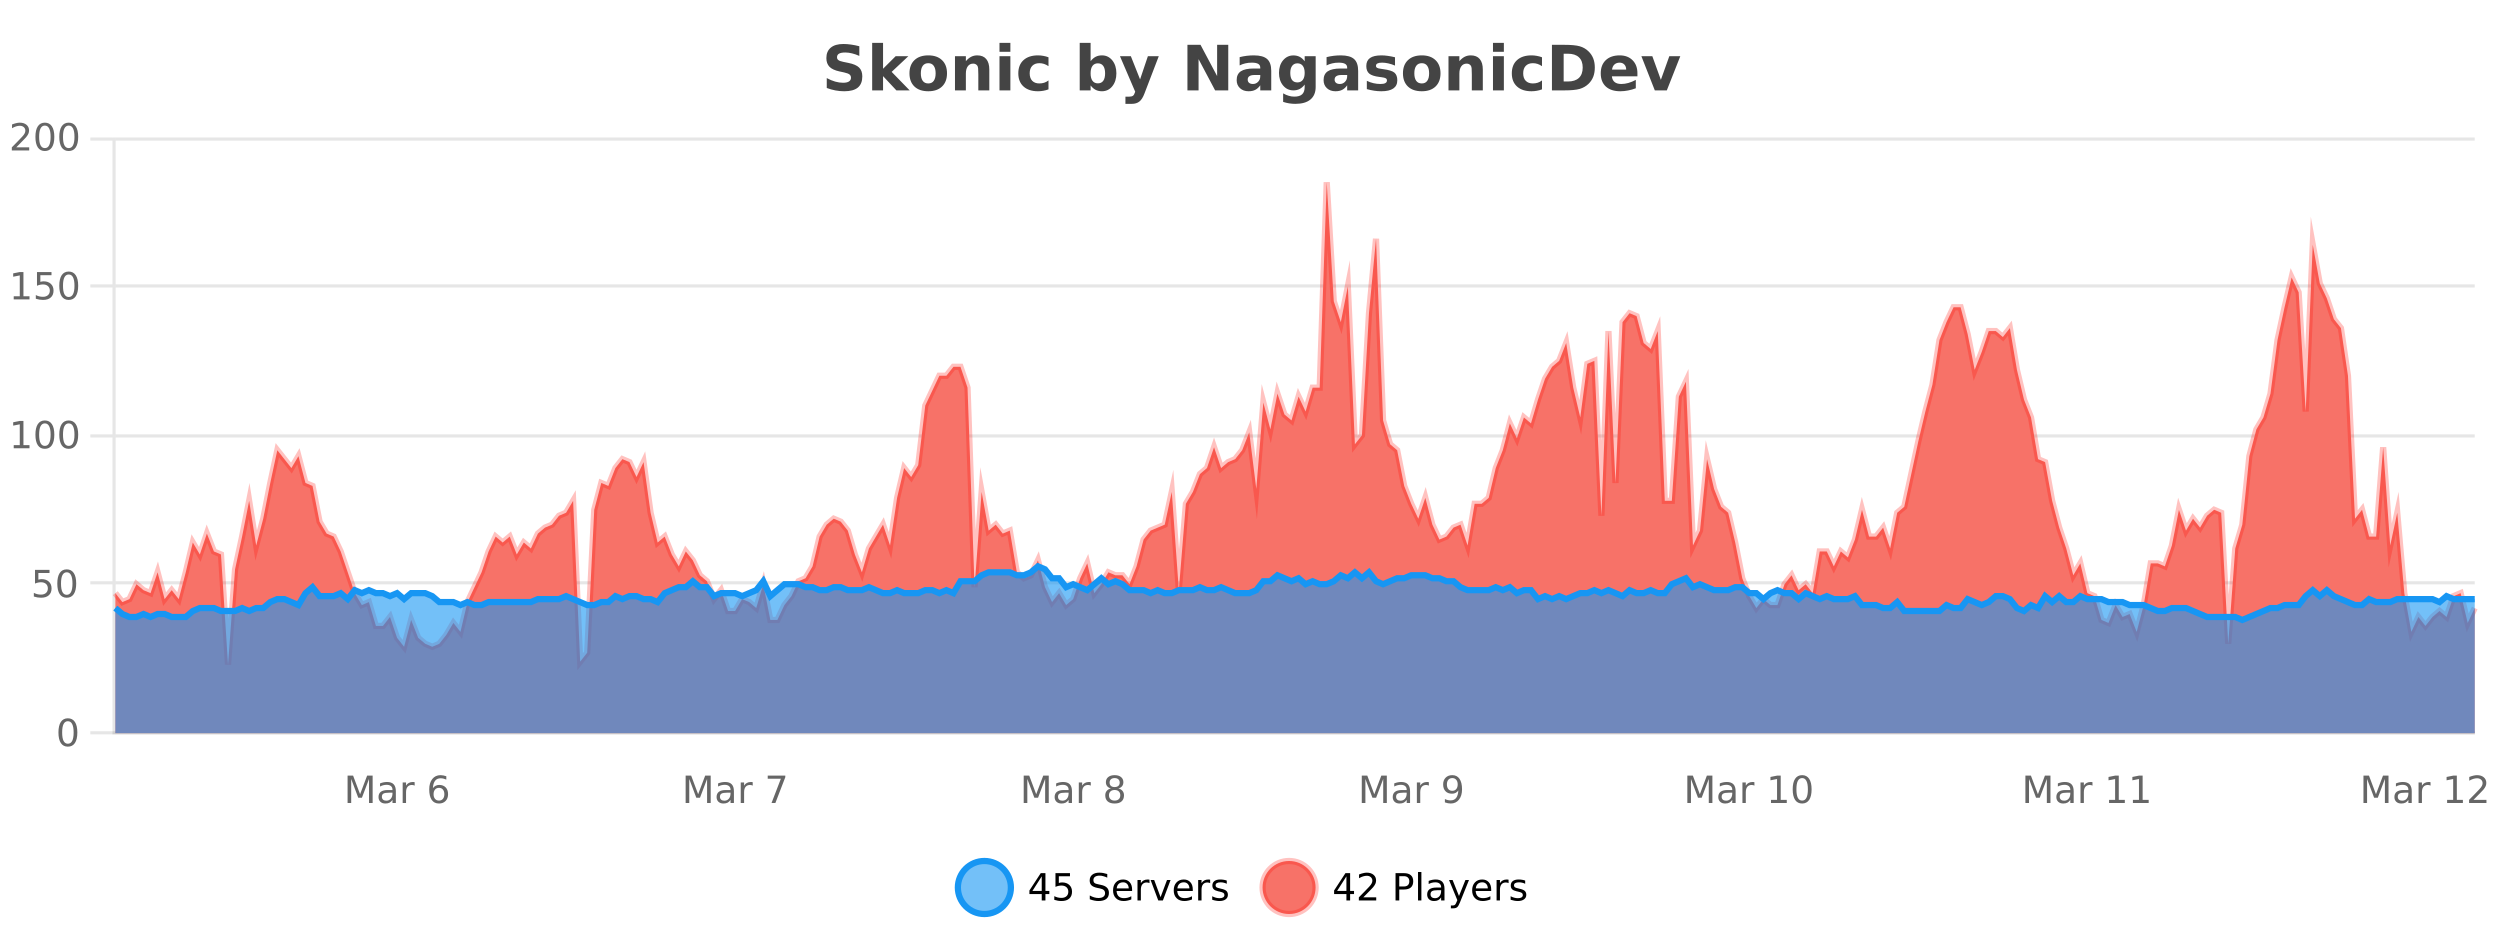
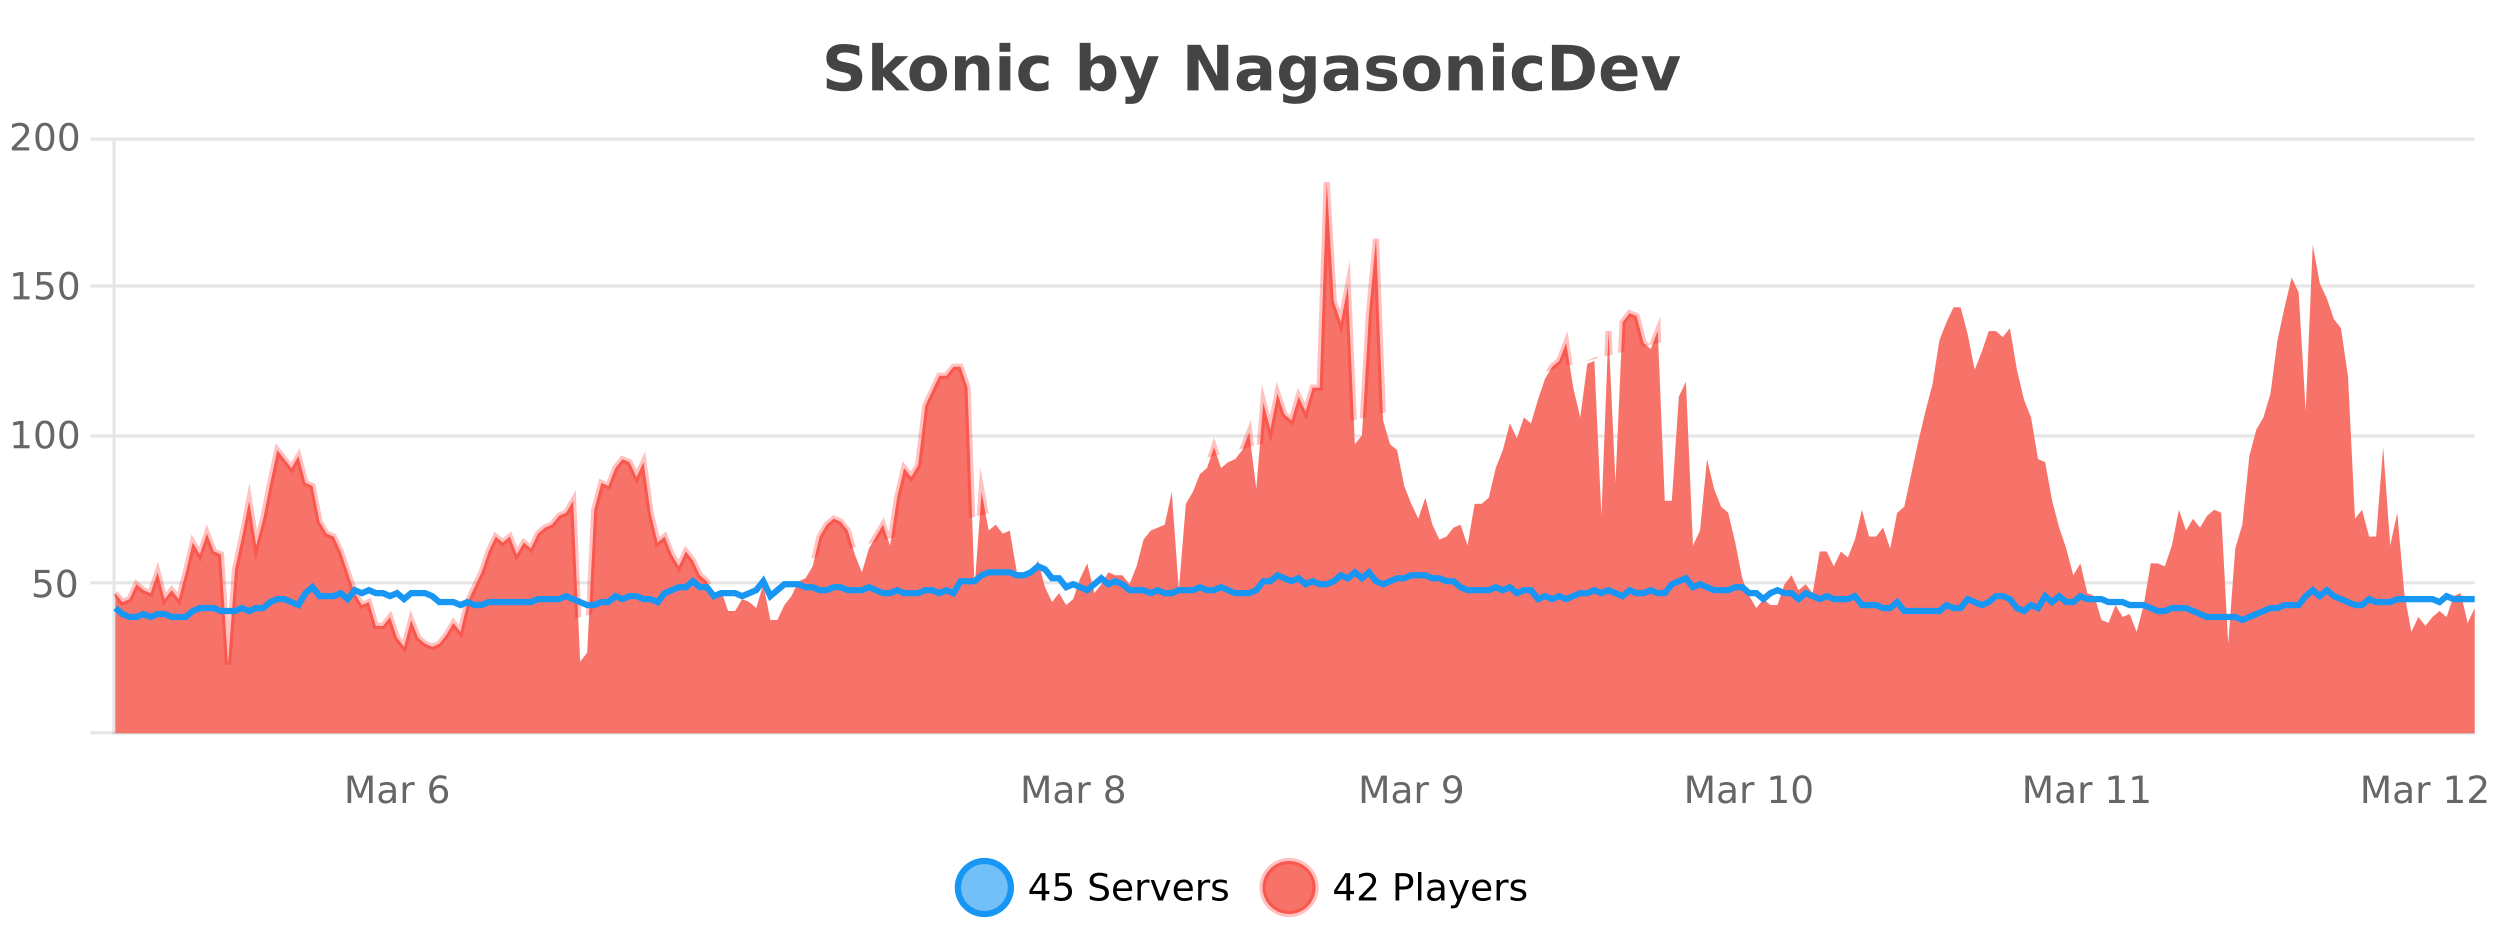
<svg xmlns="http://www.w3.org/2000/svg" width="800pt" height="300pt" viewBox="0 0 800 300" version="1.1">
  <defs>
    <clipPath id="clip1">
      <path d="M 278 263 L 352 263 L 352 300 L 278 300 Z M 278 263 " />
    </clipPath>
    <clipPath id="clip2">
      <path d="M 375 263 L 450 263 L 450 300 L 375 300 Z M 375 263 " />
    </clipPath>
    <clipPath id="clip3">
      <path d="M 36.906 58 L 791.914 58 L 791.914 234.602 L 36.906 234.602 Z M 36.906 58 " />
    </clipPath>
    <clipPath id="clip4">
-       <path d="M 35.906 43 L 792.914 43 L 792.914 235.602 L 35.906 235.602 Z M 35.906 43 " />
+       <path d="M 35.906 43 L 792.914 43 L 35.906 235.602 Z M 35.906 43 " />
    </clipPath>
    <clipPath id="clip5">
      <path d="M 36.906 181 L 791.914 181 L 791.914 234.602 L 36.906 234.602 Z M 36.906 181 " />
    </clipPath>
    <clipPath id="clip6">
      <path d="M 35.906 152 L 792.914 152 L 792.914 227 L 35.906 227 Z M 35.906 152 " />
    </clipPath>
  </defs>
  <g id="surface1529721">
    <rect x="0" y="0" width="800" height="300" style="fill:rgb(100%,100%,100%);fill-opacity:1;stroke:none;" />
    <path style="fill:none;stroke-width:1;stroke-linecap:butt;stroke-linejoin:miter;stroke:rgb(0%,0%,0%);stroke-opacity:0.098;stroke-miterlimit:10;" d="M 37 234.5 L 791.914 234.5 " />
    <path style="fill:none;stroke-width:1;stroke-linecap:butt;stroke-linejoin:miter;stroke:rgb(0%,0%,0%);stroke-opacity:0.098;stroke-miterlimit:10;" d="M 28.906 234.5 L 36 234.5 " />
    <path style="fill:none;stroke-width:1;stroke-linecap:butt;stroke-linejoin:miter;stroke:rgb(0%,0%,0%);stroke-opacity:0.098;stroke-miterlimit:10;" d="M 37 186.5 L 791.914 186.5 " />
    <path style="fill:none;stroke-width:1;stroke-linecap:butt;stroke-linejoin:miter;stroke:rgb(0%,0%,0%);stroke-opacity:0.098;stroke-miterlimit:10;" d="M 28.906 186.5 L 36 186.5 " />
    <path style="fill:none;stroke-width:1;stroke-linecap:butt;stroke-linejoin:miter;stroke:rgb(0%,0%,0%);stroke-opacity:0.098;stroke-miterlimit:10;" d="M 37 139.5 L 791.914 139.5 " />
    <path style="fill:none;stroke-width:1;stroke-linecap:butt;stroke-linejoin:miter;stroke:rgb(0%,0%,0%);stroke-opacity:0.098;stroke-miterlimit:10;" d="M 28.906 139.5 L 36 139.5 " />
    <path style="fill:none;stroke-width:1;stroke-linecap:butt;stroke-linejoin:miter;stroke:rgb(0%,0%,0%);stroke-opacity:0.098;stroke-miterlimit:10;" d="M 37 91.5 L 791.914 91.5 " />
    <path style="fill:none;stroke-width:1;stroke-linecap:butt;stroke-linejoin:miter;stroke:rgb(0%,0%,0%);stroke-opacity:0.098;stroke-miterlimit:10;" d="M 28.906 91.5 L 36 91.5 " />
    <path style="fill:none;stroke-width:1;stroke-linecap:butt;stroke-linejoin:miter;stroke:rgb(0%,0%,0%);stroke-opacity:0.098;stroke-miterlimit:10;" d="M 37 44.5 L 791.914 44.5 " />
    <path style="fill:none;stroke-width:1;stroke-linecap:butt;stroke-linejoin:miter;stroke:rgb(0%,0%,0%);stroke-opacity:0.098;stroke-miterlimit:10;" d="M 28.906 44.5 L 36 44.5 " />
    <path style=" stroke:none;fill-rule:nonzero;fill:rgb(9.02%,58.824%,95.294%);fill-opacity:0.6;" d="M 323.488 284 C 323.488 288.688 319.688 292.484 315.004 292.484 C 310.316 292.484 306.52 288.688 306.52 284 C 306.52 279.312 310.316 275.516 315.004 275.516 C 319.688 275.516 323.488 279.312 323.488 284 Z M 323.488 284 " />
    <g clip-path="url(#clip1)" clip-rule="nonzero">
      <path style="fill:none;stroke-width:2;stroke-linecap:butt;stroke-linejoin:miter;stroke:rgb(9.02%,58.824%,95.294%);stroke-opacity:1;stroke-miterlimit:10;" d="M 323.488 284 C 323.488 288.688 319.688 292.484 315.004 292.484 C 310.316 292.484 306.52 288.688 306.52 284 C 306.52 279.312 310.316 275.516 315.004 275.516 C 319.688 275.516 323.488 279.312 323.488 284 Z M 323.488 284 " />
    </g>
    <path style=" stroke:none;fill-rule:nonzero;fill:rgb(0%,0%,0%);fill-opacity:1;" d="M 333.352 280.438 L 330.367 285.109 L 333.352 285.109 Z M 333.039 279.406 L 334.539 279.406 L 334.539 285.109 L 335.789 285.109 L 335.789 286.094 L 334.539 286.094 L 334.539 288.156 L 333.352 288.156 L 333.352 286.094 L 329.414 286.094 L 329.414 284.953 Z M 337.75 279.406 L 342.391 279.406 L 342.391 280.406 L 338.828 280.406 L 338.828 282.547 C 339.004 282.484 339.176 282.445 339.344 282.422 C 339.52 282.391 339.691 282.375 339.859 282.375 C 340.836 282.375 341.613 282.648 342.188 283.188 C 342.758 283.719 343.047 284.438 343.047 285.344 C 343.047 286.293 342.75 287.027 342.156 287.547 C 341.57 288.07 340.75 288.328 339.688 288.328 C 339.312 288.328 338.93 288.297 338.547 288.234 C 338.172 288.172 337.781 288.078 337.375 287.953 L 337.375 286.766 C 337.727 286.953 338.094 287.094 338.469 287.188 C 338.844 287.281 339.238 287.328 339.656 287.328 C 340.332 287.328 340.867 287.152 341.266 286.797 C 341.66 286.445 341.859 285.961 341.859 285.344 C 341.859 284.742 341.66 284.262 341.266 283.906 C 340.867 283.555 340.332 283.375 339.656 283.375 C 339.344 283.375 339.023 283.414 338.703 283.484 C 338.391 283.547 338.07 283.652 337.75 283.797 Z M 354.324 279.688 L 354.324 280.844 C 353.875 280.637 353.449 280.48 353.043 280.375 C 352.645 280.262 352.266 280.203 351.902 280.203 C 351.254 280.203 350.754 280.328 350.402 280.578 C 350.059 280.828 349.887 281.188 349.887 281.656 C 349.887 282.043 350 282.336 350.23 282.531 C 350.457 282.73 350.902 282.887 351.559 283 L 352.262 283.156 C 353.145 283.324 353.797 283.621 354.215 284.047 C 354.641 284.465 354.855 285.027 354.855 285.734 C 354.855 286.59 354.566 287.234 353.996 287.672 C 353.434 288.109 352.598 288.328 351.496 288.328 C 351.09 288.328 350.652 288.281 350.184 288.188 C 349.715 288.094 349.23 287.953 348.73 287.766 L 348.73 286.547 C 349.207 286.82 349.676 287.023 350.137 287.156 C 350.605 287.293 351.059 287.359 351.496 287.359 C 352.172 287.359 352.691 287.23 353.059 286.969 C 353.434 286.699 353.621 286.32 353.621 285.828 C 353.621 285.402 353.484 285.07 353.215 284.828 C 352.953 284.578 352.52 284.398 351.918 284.281 L 351.199 284.141 C 350.312 283.965 349.672 283.688 349.277 283.312 C 348.891 282.938 348.699 282.418 348.699 281.75 C 348.699 280.969 348.969 280.359 349.512 279.922 C 350.051 279.477 350.801 279.25 351.762 279.25 C 352.176 279.25 352.594 279.289 353.012 279.359 C 353.438 279.434 353.875 279.543 354.324 279.688 Z M 362.27 284.609 L 362.27 285.125 L 357.301 285.125 C 357.352 285.875 357.574 286.445 357.973 286.828 C 358.379 287.215 358.934 287.406 359.645 287.406 C 360.059 287.406 360.461 287.359 360.848 287.266 C 361.242 287.164 361.633 287.008 362.02 286.797 L 362.02 287.828 C 361.621 287.984 361.223 288.105 360.816 288.188 C 360.41 288.281 359.996 288.328 359.582 288.328 C 358.539 288.328 357.711 288.027 357.098 287.422 C 356.48 286.809 356.176 285.98 356.176 284.938 C 356.176 283.867 356.465 283.016 357.051 282.391 C 357.633 281.758 358.414 281.438 359.395 281.438 C 360.277 281.438 360.977 281.727 361.488 282.297 C 362.008 282.859 362.27 283.633 362.27 284.609 Z M 361.191 284.281 C 361.18 283.699 361.012 283.23 360.691 282.875 C 360.367 282.523 359.941 282.344 359.41 282.344 C 358.805 282.344 358.32 282.516 357.957 282.859 C 357.602 283.203 357.398 283.684 357.348 284.297 Z M 367.84 282.594 C 367.715 282.531 367.578 282.484 367.434 282.453 C 367.297 282.414 367.141 282.391 366.965 282.391 C 366.359 282.391 365.891 282.59 365.559 282.984 C 365.234 283.383 365.074 283.953 365.074 284.703 L 365.074 288.156 L 363.996 288.156 L 363.996 281.594 L 365.074 281.594 L 365.074 282.609 C 365.301 282.215 365.598 281.922 365.965 281.734 C 366.328 281.539 366.77 281.438 367.293 281.438 C 367.363 281.438 367.441 281.445 367.527 281.453 C 367.621 281.465 367.719 281.48 367.824 281.5 Z M 368.195 281.594 L 369.336 281.594 L 371.383 287.094 L 373.445 281.594 L 374.586 281.594 L 372.117 288.156 L 370.648 288.156 Z M 381.688 284.609 L 381.688 285.125 L 376.719 285.125 C 376.77 285.875 376.992 286.445 377.391 286.828 C 377.797 287.215 378.352 287.406 379.062 287.406 C 379.477 287.406 379.879 287.359 380.266 287.266 C 380.66 287.164 381.051 287.008 381.438 286.797 L 381.438 287.828 C 381.039 287.984 380.641 288.105 380.234 288.188 C 379.828 288.281 379.414 288.328 379 288.328 C 377.957 288.328 377.129 288.027 376.516 287.422 C 375.898 286.809 375.594 285.98 375.594 284.938 C 375.594 283.867 375.883 283.016 376.469 282.391 C 377.051 281.758 377.832 281.438 378.812 281.438 C 379.695 281.438 380.395 281.727 380.906 282.297 C 381.426 282.859 381.688 283.633 381.688 284.609 Z M 380.609 284.281 C 380.598 283.699 380.43 283.23 380.109 282.875 C 379.785 282.523 379.359 282.344 378.828 282.344 C 378.223 282.344 377.738 282.516 377.375 282.859 C 377.02 283.203 376.816 283.684 376.766 284.297 Z M 387.258 282.594 C 387.133 282.531 386.996 282.484 386.852 282.453 C 386.715 282.414 386.559 282.391 386.383 282.391 C 385.777 282.391 385.309 282.59 384.977 282.984 C 384.652 283.383 384.492 283.953 384.492 284.703 L 384.492 288.156 L 383.414 288.156 L 383.414 281.594 L 384.492 281.594 L 384.492 282.609 C 384.719 282.215 385.016 281.922 385.383 281.734 C 385.746 281.539 386.188 281.438 386.711 281.438 C 386.781 281.438 386.859 281.445 386.945 281.453 C 387.039 281.465 387.137 281.48 387.242 281.5 Z M 392.566 281.781 L 392.566 282.812 C 392.262 282.656 391.945 282.543 391.613 282.469 C 391.289 282.387 390.949 282.344 390.598 282.344 C 390.066 282.344 389.664 282.43 389.395 282.594 C 389.121 282.75 388.988 282.996 388.988 283.328 C 388.988 283.578 389.082 283.777 389.27 283.922 C 389.465 284.059 389.855 284.188 390.441 284.312 L 390.801 284.406 C 391.57 284.562 392.117 284.793 392.441 285.094 C 392.762 285.398 392.926 285.812 392.926 286.344 C 392.926 286.961 392.68 287.445 392.191 287.797 C 391.711 288.152 391.051 288.328 390.207 288.328 C 389.852 288.328 389.48 288.289 389.098 288.219 C 388.723 288.156 388.324 288.059 387.91 287.922 L 387.91 286.797 C 388.305 287.008 388.695 287.164 389.082 287.266 C 389.465 287.371 389.852 287.422 390.238 287.422 C 390.738 287.422 391.121 287.34 391.395 287.172 C 391.676 286.996 391.816 286.746 391.816 286.422 C 391.816 286.133 391.715 285.906 391.52 285.75 C 391.32 285.594 390.887 285.445 390.223 285.297 L 389.848 285.219 C 389.18 285.074 388.695 284.855 388.395 284.562 C 388.102 284.273 387.957 283.875 387.957 283.375 C 387.957 282.75 388.176 282.273 388.613 281.938 C 389.051 281.605 389.668 281.438 390.473 281.438 C 390.867 281.438 391.242 281.469 391.598 281.531 C 391.949 281.586 392.273 281.668 392.566 281.781 Z M 325.004 277.016 " />
    <path style=" stroke:none;fill-rule:nonzero;fill:rgb(96.863%,44.706%,40.784%);fill-opacity:1;" d="M 420.988 284 C 420.988 288.688 417.191 292.484 412.504 292.484 C 407.82 292.484 404.02 288.688 404.02 284 C 404.02 279.312 407.82 275.516 412.504 275.516 C 417.191 275.516 420.988 279.312 420.988 284 Z M 420.988 284 " />
    <g clip-path="url(#clip2)" clip-rule="nonzero">
      <path style="fill:none;stroke-width:2;stroke-linecap:butt;stroke-linejoin:miter;stroke:rgb(100%,4.706%,0%);stroke-opacity:0.247;stroke-miterlimit:10;" d="M 420.988 284 C 420.988 288.688 417.191 292.484 412.504 292.484 C 407.82 292.484 404.02 288.688 404.02 284 C 404.02 279.312 407.82 275.516 412.504 275.516 C 417.191 275.516 420.988 279.312 420.988 284 Z M 420.988 284 " />
    </g>
    <path style=" stroke:none;fill-rule:nonzero;fill:rgb(0%,0%,0%);fill-opacity:1;" d="M 430.852 280.438 L 427.867 285.109 L 430.852 285.109 Z M 430.539 279.406 L 432.039 279.406 L 432.039 285.109 L 433.289 285.109 L 433.289 286.094 L 432.039 286.094 L 432.039 288.156 L 430.852 288.156 L 430.852 286.094 L 426.914 286.094 L 426.914 284.953 Z M 436.25 287.156 L 440.391 287.156 L 440.391 288.156 L 434.828 288.156 L 434.828 287.156 C 435.273 286.699 435.883 286.078 436.656 285.297 C 437.438 284.508 437.926 283.996 438.125 283.766 C 438.508 283.352 438.773 282.996 438.922 282.703 C 439.078 282.402 439.156 282.109 439.156 281.828 C 439.156 281.359 438.988 280.98 438.656 280.688 C 438.332 280.398 437.91 280.25 437.391 280.25 C 437.016 280.25 436.617 280.312 436.203 280.438 C 435.797 280.562 435.359 280.762 434.891 281.031 L 434.891 279.828 C 435.367 279.641 435.812 279.5 436.219 279.406 C 436.633 279.305 437.016 279.25 437.359 279.25 C 438.266 279.25 438.988 279.48 439.531 279.938 C 440.07 280.387 440.344 280.992 440.344 281.75 C 440.344 282.105 440.273 282.445 440.141 282.766 C 440.004 283.09 439.758 283.469 439.406 283.906 C 439.301 284.023 438.988 284.352 438.469 284.891 C 437.945 285.434 437.207 286.188 436.25 287.156 Z M 447.762 280.375 L 447.762 283.672 L 449.246 283.672 C 449.797 283.672 450.223 283.531 450.527 283.25 C 450.828 282.961 450.98 282.547 450.98 282.016 C 450.98 281.496 450.828 281.094 450.527 280.812 C 450.223 280.523 449.797 280.375 449.246 280.375 Z M 446.574 279.406 L 449.246 279.406 C 450.234 279.406 450.98 279.633 451.48 280.078 C 451.98 280.516 452.23 281.164 452.23 282.016 C 452.23 282.883 451.98 283.539 451.48 283.984 C 450.98 284.422 450.234 284.641 449.246 284.641 L 447.762 284.641 L 447.762 288.156 L 446.574 288.156 Z M 453.766 279.031 L 454.844 279.031 L 454.844 288.156 L 453.766 288.156 Z M 460.082 284.859 C 459.215 284.859 458.613 284.961 458.27 285.156 C 457.934 285.355 457.77 285.695 457.77 286.172 C 457.77 286.559 457.895 286.867 458.145 287.094 C 458.402 287.312 458.746 287.422 459.176 287.422 C 459.777 287.422 460.258 287.215 460.613 286.797 C 460.977 286.371 461.16 285.805 461.16 285.094 L 461.16 284.859 Z M 462.238 284.406 L 462.238 288.156 L 461.16 288.156 L 461.16 287.156 C 460.91 287.555 460.602 287.852 460.238 288.047 C 459.871 288.234 459.426 288.328 458.895 288.328 C 458.215 288.328 457.68 288.141 457.285 287.766 C 456.887 287.383 456.691 286.875 456.691 286.25 C 456.691 285.512 456.934 284.953 457.426 284.578 C 457.926 284.203 458.664 284.016 459.645 284.016 L 461.16 284.016 L 461.16 283.906 C 461.16 283.406 460.992 283.023 460.66 282.75 C 460.336 282.48 459.883 282.344 459.301 282.344 C 458.926 282.344 458.555 282.391 458.191 282.484 C 457.836 282.578 457.496 282.715 457.176 282.891 L 457.176 281.891 C 457.57 281.734 457.949 281.621 458.316 281.547 C 458.691 281.477 459.055 281.438 459.41 281.438 C 460.355 281.438 461.066 281.684 461.535 282.172 C 462.004 282.664 462.238 283.406 462.238 284.406 Z M 467.188 288.766 C 466.883 289.547 466.586 290.055 466.297 290.297 C 466.004 290.535 465.617 290.656 465.141 290.656 L 464.281 290.656 L 464.281 289.75 L 464.906 289.75 C 465.207 289.75 465.438 289.676 465.594 289.531 C 465.758 289.395 465.941 289.066 466.141 288.547 L 466.344 288.047 L 463.688 281.594 L 464.828 281.594 L 466.875 286.719 L 468.938 281.594 L 470.078 281.594 Z M 477.18 284.609 L 477.18 285.125 L 472.211 285.125 C 472.262 285.875 472.484 286.445 472.883 286.828 C 473.289 287.215 473.844 287.406 474.555 287.406 C 474.969 287.406 475.371 287.359 475.758 287.266 C 476.152 287.164 476.543 287.008 476.93 286.797 L 476.93 287.828 C 476.531 287.984 476.133 288.105 475.727 288.188 C 475.32 288.281 474.906 288.328 474.492 288.328 C 473.449 288.328 472.621 288.027 472.008 287.422 C 471.391 286.809 471.086 285.98 471.086 284.938 C 471.086 283.867 471.375 283.016 471.961 282.391 C 472.543 281.758 473.324 281.438 474.305 281.438 C 475.188 281.438 475.887 281.727 476.398 282.297 C 476.918 282.859 477.18 283.633 477.18 284.609 Z M 476.102 284.281 C 476.09 283.699 475.922 283.23 475.602 282.875 C 475.277 282.523 474.852 282.344 474.32 282.344 C 473.715 282.344 473.23 282.516 472.867 282.859 C 472.512 283.203 472.309 283.684 472.258 284.297 Z M 482.75 282.594 C 482.625 282.531 482.488 282.484 482.344 282.453 C 482.207 282.414 482.051 282.391 481.875 282.391 C 481.27 282.391 480.801 282.59 480.469 282.984 C 480.145 283.383 479.984 283.953 479.984 284.703 L 479.984 288.156 L 478.906 288.156 L 478.906 281.594 L 479.984 281.594 L 479.984 282.609 C 480.211 282.215 480.508 281.922 480.875 281.734 C 481.238 281.539 481.68 281.438 482.203 281.438 C 482.273 281.438 482.352 281.445 482.438 281.453 C 482.531 281.465 482.629 281.48 482.734 281.5 Z M 488.055 281.781 L 488.055 282.812 C 487.75 282.656 487.434 282.543 487.102 282.469 C 486.777 282.387 486.438 282.344 486.086 282.344 C 485.555 282.344 485.152 282.43 484.883 282.594 C 484.609 282.75 484.477 282.996 484.477 283.328 C 484.477 283.578 484.57 283.777 484.758 283.922 C 484.953 284.059 485.344 284.188 485.93 284.312 L 486.289 284.406 C 487.059 284.562 487.605 284.793 487.93 285.094 C 488.25 285.398 488.414 285.812 488.414 286.344 C 488.414 286.961 488.168 287.445 487.68 287.797 C 487.199 288.152 486.539 288.328 485.695 288.328 C 485.34 288.328 484.969 288.289 484.586 288.219 C 484.211 288.156 483.812 288.059 483.398 287.922 L 483.398 286.797 C 483.793 287.008 484.184 287.164 484.57 287.266 C 484.953 287.371 485.34 287.422 485.727 287.422 C 486.227 287.422 486.609 287.34 486.883 287.172 C 487.164 286.996 487.305 286.746 487.305 286.422 C 487.305 286.133 487.203 285.906 487.008 285.75 C 486.809 285.594 486.375 285.445 485.711 285.297 L 485.336 285.219 C 484.668 285.074 484.184 284.855 483.883 284.562 C 483.59 284.273 483.445 283.875 483.445 283.375 C 483.445 282.75 483.664 282.273 484.102 281.938 C 484.539 281.605 485.156 281.438 485.961 281.438 C 486.355 281.438 486.73 281.469 487.086 281.531 C 487.438 281.586 487.762 281.668 488.055 281.781 Z M 422.504 277.016 " />
    <path style=" stroke:none;fill-rule:nonzero;fill:rgb(26.667%,26.667%,26.667%);fill-opacity:1;" d="M 274.984 14.797 L 274.984 17.891 C 274.18 17.527 273.398 17.258 272.641 17.078 C 271.879 16.891 271.16 16.797 270.484 16.797 C 269.586 16.797 268.922 16.922 268.484 17.172 C 268.055 17.422 267.844 17.809 267.844 18.328 C 267.844 18.715 267.988 19.016 268.281 19.234 C 268.57 19.453 269.098 19.641 269.859 19.797 L 271.453 20.125 C 273.078 20.449 274.227 20.945 274.906 21.609 C 275.594 22.277 275.938 23.219 275.938 24.438 C 275.938 26.043 275.457 27.242 274.5 28.031 C 273.551 28.812 272.098 29.203 270.141 29.203 C 269.211 29.203 268.281 29.113 267.344 28.938 C 266.414 28.762 265.488 28.5 264.562 28.156 L 264.562 24.984 C 265.488 25.484 266.383 25.859 267.25 26.109 C 268.125 26.359 268.969 26.484 269.781 26.484 C 270.602 26.484 271.227 26.352 271.656 26.078 C 272.094 25.797 272.312 25.402 272.312 24.891 C 272.312 24.445 272.16 24.094 271.859 23.844 C 271.566 23.594 270.977 23.371 270.094 23.172 L 268.641 22.859 C 267.18 22.547 266.113 22.055 265.438 21.375 C 264.77 20.688 264.438 19.762 264.438 18.594 C 264.438 17.148 264.906 16.031 265.844 15.25 C 266.781 14.469 268.129 14.078 269.891 14.078 C 270.691 14.078 271.516 14.141 272.359 14.266 C 273.203 14.383 274.078 14.559 274.984 14.797 Z M 279.094 13.719 L 282.578 13.719 L 282.578 22 L 286.609 17.984 L 290.672 17.984 L 285.328 23 L 291.094 28.922 L 286.844 28.922 L 282.578 24.359 L 282.578 28.922 L 279.094 28.922 Z M 297.059 20.219 C 296.277 20.219 295.684 20.5 295.277 21.062 C 294.871 21.617 294.668 22.418 294.668 23.469 C 294.668 24.512 294.871 25.312 295.277 25.875 C 295.684 26.43 296.277 26.703 297.059 26.703 C 297.816 26.703 298.395 26.43 298.793 25.875 C 299.199 25.312 299.402 24.512 299.402 23.469 C 299.402 22.418 299.199 21.617 298.793 21.062 C 298.395 20.5 297.816 20.219 297.059 20.219 Z M 297.059 17.719 C 298.934 17.719 300.395 18.23 301.449 19.25 C 302.512 20.262 303.043 21.668 303.043 23.469 C 303.043 25.262 302.512 26.668 301.449 27.688 C 300.395 28.699 298.934 29.203 297.059 29.203 C 295.16 29.203 293.684 28.699 292.621 27.688 C 291.559 26.668 291.027 25.262 291.027 23.469 C 291.027 21.668 291.559 20.262 292.621 19.25 C 293.684 18.23 295.16 17.719 297.059 17.719 Z M 316.578 22.266 L 316.578 28.922 L 313.062 28.922 L 313.062 23.828 C 313.062 22.883 313.039 22.23 313 21.875 C 312.957 21.512 312.883 21.246 312.781 21.078 C 312.645 20.852 312.457 20.672 312.219 20.547 C 311.988 20.422 311.723 20.359 311.422 20.359 C 310.691 20.359 310.117 20.641 309.703 21.203 C 309.285 21.766 309.078 22.547 309.078 23.547 L 309.078 28.922 L 305.594 28.922 L 305.594 17.984 L 309.078 17.984 L 309.078 19.578 C 309.609 18.945 310.172 18.477 310.766 18.172 C 311.359 17.871 312.008 17.719 312.719 17.719 C 313.988 17.719 314.945 18.109 315.594 18.891 C 316.25 19.664 316.578 20.789 316.578 22.266 Z M 319.836 17.984 L 323.32 17.984 L 323.32 28.922 L 319.836 28.922 Z M 319.836 13.719 L 323.32 13.719 L 323.32 16.578 L 319.836 16.578 Z M 335.516 18.328 L 335.516 21.172 C 335.047 20.852 334.57 20.609 334.094 20.453 C 333.613 20.297 333.113 20.219 332.594 20.219 C 331.625 20.219 330.863 20.508 330.312 21.078 C 329.77 21.641 329.5 22.438 329.5 23.469 C 329.5 24.492 329.77 25.289 330.312 25.859 C 330.863 26.422 331.625 26.703 332.594 26.703 C 333.145 26.703 333.664 26.625 334.156 26.469 C 334.645 26.305 335.098 26.059 335.516 25.734 L 335.516 28.594 C 334.973 28.805 334.422 28.953 333.859 29.047 C 333.297 29.148 332.727 29.203 332.156 29.203 C 330.188 29.203 328.645 28.699 327.531 27.688 C 326.414 26.68 325.859 25.273 325.859 23.469 C 325.859 21.656 326.414 20.246 327.531 19.234 C 328.645 18.227 330.188 17.719 332.156 17.719 C 332.727 17.719 333.289 17.773 333.844 17.875 C 334.406 17.969 334.961 18.121 335.516 18.328 Z M 351.32 26.672 C 352.07 26.672 352.641 26.402 353.039 25.859 C 353.434 25.309 353.633 24.512 353.633 23.469 C 353.633 22.43 353.434 21.637 353.039 21.094 C 352.641 20.543 352.07 20.266 351.32 20.266 C 350.57 20.266 349.992 20.543 349.586 21.094 C 349.188 21.637 348.992 22.43 348.992 23.469 C 348.992 24.5 349.188 25.293 349.586 25.844 C 349.992 26.398 350.57 26.672 351.32 26.672 Z M 348.992 19.578 C 349.48 18.945 350.016 18.477 350.602 18.172 C 351.184 17.871 351.855 17.719 352.617 17.719 C 353.969 17.719 355.078 18.258 355.945 19.328 C 356.809 20.402 357.242 21.781 357.242 23.469 C 357.242 25.148 356.809 26.523 355.945 27.594 C 355.078 28.668 353.969 29.203 352.617 29.203 C 351.855 29.203 351.184 29.051 350.602 28.75 C 350.016 28.449 349.48 27.98 348.992 27.344 L 348.992 28.922 L 345.508 28.922 L 345.508 13.719 L 348.992 13.719 Z M 358.387 17.984 L 361.871 17.984 L 364.824 25.406 L 367.324 17.984 L 370.809 17.984 L 366.215 29.953 C 365.754 31.172 365.215 32.02 364.59 32.5 C 363.973 32.988 363.168 33.234 362.168 33.234 L 360.137 33.234 L 360.137 30.938 L 361.23 30.938 C 361.824 30.938 362.254 30.844 362.527 30.656 C 362.797 30.469 363.004 30.129 363.152 29.641 L 363.262 29.344 Z M 379.98 14.344 L 384.168 14.344 L 389.48 24.344 L 389.48 14.344 L 393.043 14.344 L 393.043 28.922 L 388.84 28.922 L 383.543 18.922 L 383.543 28.922 L 379.98 28.922 Z M 401.453 24 C 400.723 24 400.176 24.125 399.812 24.375 C 399.445 24.617 399.266 24.98 399.266 25.469 C 399.266 25.906 399.41 26.25 399.703 26.5 C 400.004 26.75 400.414 26.875 400.938 26.875 C 401.594 26.875 402.145 26.641 402.594 26.172 C 403.051 25.703 403.281 25.117 403.281 24.406 L 403.281 24 Z M 406.797 22.688 L 406.797 28.922 L 403.281 28.922 L 403.281 27.297 C 402.812 27.965 402.281 28.449 401.688 28.75 C 401.102 29.051 400.391 29.203 399.547 29.203 C 398.422 29.203 397.504 28.875 396.797 28.219 C 396.086 27.555 395.734 26.695 395.734 25.641 C 395.734 24.359 396.172 23.422 397.047 22.828 C 397.93 22.227 399.32 21.922 401.219 21.922 L 403.281 21.922 L 403.281 21.641 C 403.281 21.09 403.062 20.688 402.625 20.438 C 402.188 20.18 401.504 20.047 400.578 20.047 C 399.828 20.047 399.129 20.125 398.484 20.281 C 397.836 20.43 397.238 20.648 396.688 20.938 L 396.688 18.281 C 397.438 18.094 398.188 17.953 398.938 17.859 C 399.695 17.766 400.457 17.719 401.219 17.719 C 403.188 17.719 404.609 18.109 405.484 18.891 C 406.359 19.664 406.797 20.93 406.797 22.688 Z M 417.496 27.062 C 417.016 27.699 416.484 28.168 415.902 28.469 C 415.316 28.773 414.645 28.922 413.887 28.922 C 412.551 28.922 411.449 28.398 410.574 27.344 C 409.707 26.293 409.277 24.953 409.277 23.328 C 409.277 21.695 409.707 20.355 410.574 19.312 C 411.449 18.262 412.551 17.734 413.887 17.734 C 414.645 17.734 415.316 17.887 415.902 18.188 C 416.484 18.492 417.016 18.965 417.496 19.609 L 417.496 17.984 L 421.012 17.984 L 421.012 27.812 C 421.012 29.57 420.453 30.914 419.34 31.844 C 418.234 32.77 416.625 33.234 414.512 33.234 C 413.832 33.234 413.172 33.18 412.527 33.078 C 411.891 32.973 411.25 32.816 410.605 32.609 L 410.605 29.875 C 411.219 30.227 411.816 30.488 412.402 30.656 C 412.984 30.832 413.574 30.922 414.168 30.922 C 415.312 30.922 416.152 30.672 416.684 30.172 C 417.223 29.672 417.496 28.887 417.496 27.812 Z M 415.184 20.266 C 414.465 20.266 413.902 20.531 413.496 21.062 C 413.09 21.594 412.887 22.352 412.887 23.328 C 412.887 24.328 413.078 25.09 413.465 25.609 C 413.859 26.121 414.434 26.375 415.184 26.375 C 415.91 26.375 416.48 26.109 416.887 25.578 C 417.293 25.047 417.496 24.297 417.496 23.328 C 417.496 22.352 417.293 21.594 416.887 21.062 C 416.48 20.531 415.91 20.266 415.184 20.266 Z M 429.266 24 C 428.535 24 427.988 24.125 427.625 24.375 C 427.258 24.617 427.078 24.98 427.078 25.469 C 427.078 25.906 427.223 26.25 427.516 26.5 C 427.816 26.75 428.227 26.875 428.75 26.875 C 429.406 26.875 429.957 26.641 430.406 26.172 C 430.863 25.703 431.094 25.117 431.094 24.406 L 431.094 24 Z M 434.609 22.688 L 434.609 28.922 L 431.094 28.922 L 431.094 27.297 C 430.625 27.965 430.094 28.449 429.5 28.75 C 428.914 29.051 428.203 29.203 427.359 29.203 C 426.234 29.203 425.316 28.875 424.609 28.219 C 423.898 27.555 423.547 26.695 423.547 25.641 C 423.547 24.359 423.984 23.422 424.859 22.828 C 425.742 22.227 427.133 21.922 429.031 21.922 L 431.094 21.922 L 431.094 21.641 C 431.094 21.09 430.875 20.688 430.438 20.438 C 430 20.18 429.316 20.047 428.391 20.047 C 427.641 20.047 426.941 20.125 426.297 20.281 C 425.648 20.43 425.051 20.648 424.5 20.938 L 424.5 18.281 C 425.25 18.094 426 17.953 426.75 17.859 C 427.508 17.766 428.27 17.719 429.031 17.719 C 431 17.719 432.422 18.109 433.297 18.891 C 434.172 19.664 434.609 20.93 434.609 22.688 Z M 446.402 18.328 L 446.402 20.984 C 445.66 20.672 444.941 20.438 444.246 20.281 C 443.547 20.125 442.887 20.047 442.262 20.047 C 441.605 20.047 441.113 20.133 440.793 20.297 C 440.469 20.465 440.309 20.719 440.309 21.062 C 440.309 21.344 440.426 21.559 440.668 21.703 C 440.918 21.852 441.355 21.961 441.98 22.031 L 442.605 22.125 C 444.395 22.355 445.598 22.73 446.215 23.25 C 446.828 23.773 447.137 24.59 447.137 25.703 C 447.137 26.871 446.703 27.746 445.84 28.328 C 444.984 28.914 443.707 29.203 442.012 29.203 C 441.281 29.203 440.531 29.145 439.762 29.031 C 438.988 28.918 438.199 28.746 437.387 28.516 L 437.387 25.859 C 438.082 26.203 438.797 26.461 439.527 26.625 C 440.254 26.793 441 26.875 441.762 26.875 C 442.449 26.875 442.965 26.781 443.309 26.594 C 443.652 26.406 443.824 26.125 443.824 25.75 C 443.824 25.438 443.703 25.211 443.465 25.062 C 443.223 24.906 442.75 24.789 442.043 24.703 L 441.434 24.625 C 439.871 24.43 438.777 24.07 438.152 23.547 C 437.527 23.016 437.215 22.215 437.215 21.141 C 437.215 19.984 437.609 19.125 438.402 18.562 C 439.203 18 440.422 17.719 442.059 17.719 C 442.703 17.719 443.379 17.773 444.09 17.875 C 444.797 17.969 445.566 18.121 446.402 18.328 Z M 454.977 20.219 C 454.195 20.219 453.602 20.5 453.195 21.062 C 452.789 21.617 452.586 22.418 452.586 23.469 C 452.586 24.512 452.789 25.312 453.195 25.875 C 453.602 26.43 454.195 26.703 454.977 26.703 C 455.734 26.703 456.312 26.43 456.711 25.875 C 457.117 25.312 457.32 24.512 457.32 23.469 C 457.32 22.418 457.117 21.617 456.711 21.062 C 456.312 20.5 455.734 20.219 454.977 20.219 Z M 454.977 17.719 C 456.852 17.719 458.312 18.23 459.367 19.25 C 460.43 20.262 460.961 21.668 460.961 23.469 C 460.961 25.262 460.43 26.668 459.367 27.688 C 458.312 28.699 456.852 29.203 454.977 29.203 C 453.078 29.203 451.602 28.699 450.539 27.688 C 449.477 26.668 448.945 25.262 448.945 23.469 C 448.945 21.668 449.477 20.262 450.539 19.25 C 451.602 18.23 453.078 17.719 454.977 17.719 Z M 474.5 22.266 L 474.5 28.922 L 470.984 28.922 L 470.984 23.828 C 470.984 22.883 470.961 22.23 470.922 21.875 C 470.879 21.512 470.805 21.246 470.703 21.078 C 470.566 20.852 470.379 20.672 470.141 20.547 C 469.91 20.422 469.645 20.359 469.344 20.359 C 468.613 20.359 468.039 20.641 467.625 21.203 C 467.207 21.766 467 22.547 467 23.547 L 467 28.922 L 463.516 28.922 L 463.516 17.984 L 467 17.984 L 467 19.578 C 467.531 18.945 468.094 18.477 468.688 18.172 C 469.281 17.871 469.93 17.719 470.641 17.719 C 471.91 17.719 472.867 18.109 473.516 18.891 C 474.172 19.664 474.5 20.789 474.5 22.266 Z M 477.754 17.984 L 481.238 17.984 L 481.238 28.922 L 477.754 28.922 Z M 477.754 13.719 L 481.238 13.719 L 481.238 16.578 L 477.754 16.578 Z M 493.438 18.328 L 493.438 21.172 C 492.969 20.852 492.492 20.609 492.016 20.453 C 491.535 20.297 491.035 20.219 490.516 20.219 C 489.547 20.219 488.785 20.508 488.234 21.078 C 487.691 21.641 487.422 22.438 487.422 23.469 C 487.422 24.492 487.691 25.289 488.234 25.859 C 488.785 26.422 489.547 26.703 490.516 26.703 C 491.066 26.703 491.586 26.625 492.078 26.469 C 492.566 26.305 493.02 26.059 493.438 25.734 L 493.438 28.594 C 492.895 28.805 492.344 28.953 491.781 29.047 C 491.219 29.148 490.648 29.203 490.078 29.203 C 488.109 29.203 486.566 28.699 485.453 27.688 C 484.336 26.68 483.781 25.273 483.781 23.469 C 483.781 21.656 484.336 20.246 485.453 19.234 C 486.566 18.227 488.109 17.719 490.078 17.719 C 490.648 17.719 491.211 17.773 491.766 17.875 C 492.328 17.969 492.883 18.121 493.438 18.328 Z M 500.371 17.188 L 500.371 26.078 L 501.715 26.078 C 503.254 26.078 504.434 25.699 505.246 24.938 C 506.059 24.18 506.465 23.07 506.465 21.609 C 506.465 20.172 506.059 19.078 505.246 18.328 C 504.441 17.57 503.266 17.188 501.715 17.188 Z M 496.621 14.344 L 500.574 14.344 C 502.793 14.344 504.441 14.5 505.527 14.812 C 506.609 15.125 507.535 15.664 508.309 16.422 C 508.996 17.078 509.504 17.84 509.84 18.703 C 510.172 19.559 510.34 20.527 510.34 21.609 C 510.34 22.715 510.172 23.699 509.84 24.562 C 509.504 25.43 508.996 26.188 508.309 26.844 C 507.527 27.594 506.59 28.133 505.496 28.453 C 504.402 28.766 502.762 28.922 500.574 28.922 L 496.621 28.922 Z M 523.973 23.422 L 523.973 24.422 L 515.801 24.422 C 515.883 25.246 516.18 25.859 516.691 26.266 C 517.199 26.672 517.91 26.875 518.816 26.875 C 519.555 26.875 520.309 26.766 521.082 26.547 C 521.852 26.328 522.645 26 523.457 25.562 L 523.457 28.25 C 522.633 28.562 521.805 28.797 520.973 28.953 C 520.148 29.117 519.324 29.203 518.504 29.203 C 516.523 29.203 514.98 28.703 513.879 27.703 C 512.785 26.695 512.238 25.281 512.238 23.469 C 512.238 21.68 512.773 20.273 513.848 19.25 C 514.93 18.23 516.414 17.719 518.301 17.719 C 520.02 17.719 521.395 18.242 522.426 19.281 C 523.457 20.312 523.973 21.695 523.973 23.422 Z M 520.379 22.266 C 520.379 21.602 520.184 21.062 519.801 20.656 C 519.414 20.25 518.91 20.047 518.285 20.047 C 517.605 20.047 517.055 20.242 516.629 20.625 C 516.211 21 515.949 21.547 515.848 22.266 Z M 525.242 17.984 L 528.742 17.984 L 531.477 25.547 L 534.18 17.984 L 537.695 17.984 L 533.383 28.922 L 529.539 28.922 Z M 263 10.359 " />
    <path style="fill:none;stroke-width:1;stroke-linecap:butt;stroke-linejoin:miter;stroke:rgb(0%,0%,0%);stroke-opacity:0.098;stroke-miterlimit:10;" d="M 36 234.5 L 792 234.5 " />
    <path style=" stroke:none;fill-rule:nonzero;fill:rgb(40%,40%,40%);fill-opacity:1;" d="M 111.227 248.203 L 112.992 248.203 L 115.227 254.156 L 117.477 248.203 L 119.242 248.203 L 119.242 256.953 L 118.086 256.953 L 118.086 249.266 L 115.82 255.266 L 114.633 255.266 L 112.383 249.266 L 112.383 256.953 L 111.227 256.953 Z M 124.516 253.656 C 123.648 253.656 123.047 253.758 122.703 253.953 C 122.367 254.152 122.203 254.492 122.203 254.969 C 122.203 255.355 122.328 255.664 122.578 255.891 C 122.836 256.109 123.18 256.219 123.609 256.219 C 124.211 256.219 124.691 256.012 125.047 255.594 C 125.41 255.168 125.594 254.602 125.594 253.891 L 125.594 253.656 Z M 126.672 253.203 L 126.672 256.953 L 125.594 256.953 L 125.594 255.953 C 125.344 256.352 125.035 256.648 124.672 256.844 C 124.305 257.031 123.859 257.125 123.328 257.125 C 122.648 257.125 122.113 256.938 121.719 256.562 C 121.32 256.18 121.125 255.672 121.125 255.047 C 121.125 254.309 121.367 253.75 121.859 253.375 C 122.359 253 123.098 252.812 124.078 252.812 L 125.594 252.812 L 125.594 252.703 C 125.594 252.203 125.426 251.82 125.094 251.547 C 124.77 251.277 124.316 251.141 123.734 251.141 C 123.359 251.141 122.988 251.188 122.625 251.281 C 122.27 251.375 121.93 251.512 121.609 251.688 L 121.609 250.688 C 122.004 250.531 122.383 250.418 122.75 250.344 C 123.125 250.273 123.488 250.234 123.844 250.234 C 124.789 250.234 125.5 250.48 125.969 250.969 C 126.438 251.461 126.672 252.203 126.672 253.203 Z M 132.699 251.391 C 132.574 251.328 132.438 251.281 132.293 251.25 C 132.156 251.211 132 251.188 131.824 251.188 C 131.219 251.188 130.75 251.387 130.418 251.781 C 130.094 252.18 129.934 252.75 129.934 253.5 L 129.934 256.953 L 128.855 256.953 L 128.855 250.391 L 129.934 250.391 L 129.934 251.406 C 130.16 251.012 130.457 250.719 130.824 250.531 C 131.188 250.336 131.629 250.234 132.152 250.234 C 132.223 250.234 132.301 250.242 132.387 250.25 C 132.48 250.262 132.578 250.277 132.684 250.297 Z M 140.477 252.109 C 139.945 252.109 139.523 252.293 139.211 252.656 C 138.898 253.023 138.742 253.516 138.742 254.141 C 138.742 254.777 138.898 255.277 139.211 255.641 C 139.523 256.008 139.945 256.188 140.477 256.188 C 141.008 256.188 141.422 256.008 141.727 255.641 C 142.039 255.277 142.195 254.777 142.195 254.141 C 142.195 253.516 142.039 253.023 141.727 252.656 C 141.422 252.293 141.008 252.109 140.477 252.109 Z M 142.82 248.391 L 142.82 249.469 C 142.516 249.336 142.215 249.23 141.914 249.156 C 141.609 249.086 141.312 249.047 141.023 249.047 C 140.242 249.047 139.641 249.312 139.227 249.844 C 138.82 250.367 138.586 251.156 138.523 252.219 C 138.75 251.887 139.039 251.633 139.383 251.453 C 139.734 251.266 140.121 251.172 140.539 251.172 C 141.414 251.172 142.105 251.438 142.617 251.969 C 143.125 252.5 143.383 253.227 143.383 254.141 C 143.383 255.047 143.117 255.773 142.586 256.312 C 142.055 256.855 141.352 257.125 140.477 257.125 C 139.453 257.125 138.68 256.742 138.148 255.969 C 137.617 255.188 137.352 254.062 137.352 252.594 C 137.352 251.211 137.68 250.105 138.336 249.281 C 138.992 248.461 139.871 248.047 140.977 248.047 C 141.266 248.047 141.562 248.078 141.867 248.141 C 142.168 248.195 142.484 248.277 142.82 248.391 Z M 110.055 245.816 " />
-     <path style=" stroke:none;fill-rule:nonzero;fill:rgb(40%,40%,40%);fill-opacity:1;" d="M 219.406 248.203 L 221.172 248.203 L 223.406 254.156 L 225.656 248.203 L 227.422 248.203 L 227.422 256.953 L 226.266 256.953 L 226.266 249.266 L 224 255.266 L 222.812 255.266 L 220.562 249.266 L 220.562 256.953 L 219.406 256.953 Z M 232.695 253.656 C 231.828 253.656 231.227 253.758 230.883 253.953 C 230.547 254.152 230.383 254.492 230.383 254.969 C 230.383 255.355 230.508 255.664 230.758 255.891 C 231.016 256.109 231.359 256.219 231.789 256.219 C 232.391 256.219 232.871 256.012 233.227 255.594 C 233.59 255.168 233.773 254.602 233.773 253.891 L 233.773 253.656 Z M 234.852 253.203 L 234.852 256.953 L 233.773 256.953 L 233.773 255.953 C 233.523 256.352 233.215 256.648 232.852 256.844 C 232.484 257.031 232.039 257.125 231.508 257.125 C 230.828 257.125 230.293 256.938 229.898 256.562 C 229.5 256.18 229.305 255.672 229.305 255.047 C 229.305 254.309 229.547 253.75 230.039 253.375 C 230.539 253 231.277 252.812 232.258 252.812 L 233.773 252.812 L 233.773 252.703 C 233.773 252.203 233.605 251.82 233.273 251.547 C 232.949 251.277 232.496 251.141 231.914 251.141 C 231.539 251.141 231.168 251.188 230.805 251.281 C 230.449 251.375 230.109 251.512 229.789 251.688 L 229.789 250.688 C 230.184 250.531 230.562 250.418 230.93 250.344 C 231.305 250.273 231.668 250.234 232.023 250.234 C 232.969 250.234 233.68 250.48 234.148 250.969 C 234.617 251.461 234.852 252.203 234.852 253.203 Z M 240.879 251.391 C 240.754 251.328 240.617 251.281 240.473 251.25 C 240.336 251.211 240.18 251.188 240.004 251.188 C 239.398 251.188 238.93 251.387 238.598 251.781 C 238.273 252.18 238.113 252.75 238.113 253.5 L 238.113 256.953 L 237.035 256.953 L 237.035 250.391 L 238.113 250.391 L 238.113 251.406 C 238.34 251.012 238.637 250.719 239.004 250.531 C 239.367 250.336 239.809 250.234 240.332 250.234 C 240.402 250.234 240.48 250.242 240.566 250.25 C 240.66 250.262 240.758 250.277 240.863 250.297 Z M 245.672 248.203 L 251.297 248.203 L 251.297 248.703 L 248.125 256.953 L 246.891 256.953 L 249.875 249.203 L 245.672 249.203 Z M 218.234 245.816 " />
    <path style=" stroke:none;fill-rule:nonzero;fill:rgb(40%,40%,40%);fill-opacity:1;" d="M 327.586 248.203 L 329.352 248.203 L 331.586 254.156 L 333.836 248.203 L 335.602 248.203 L 335.602 256.953 L 334.445 256.953 L 334.445 249.266 L 332.18 255.266 L 330.992 255.266 L 328.742 249.266 L 328.742 256.953 L 327.586 256.953 Z M 340.875 253.656 C 340.008 253.656 339.406 253.758 339.062 253.953 C 338.727 254.152 338.562 254.492 338.562 254.969 C 338.562 255.355 338.688 255.664 338.938 255.891 C 339.195 256.109 339.539 256.219 339.969 256.219 C 340.57 256.219 341.051 256.012 341.406 255.594 C 341.77 255.168 341.953 254.602 341.953 253.891 L 341.953 253.656 Z M 343.031 253.203 L 343.031 256.953 L 341.953 256.953 L 341.953 255.953 C 341.703 256.352 341.395 256.648 341.031 256.844 C 340.664 257.031 340.219 257.125 339.688 257.125 C 339.008 257.125 338.473 256.938 338.078 256.562 C 337.68 256.18 337.484 255.672 337.484 255.047 C 337.484 254.309 337.727 253.75 338.219 253.375 C 338.719 253 339.457 252.812 340.438 252.812 L 341.953 252.812 L 341.953 252.703 C 341.953 252.203 341.785 251.82 341.453 251.547 C 341.129 251.277 340.676 251.141 340.094 251.141 C 339.719 251.141 339.348 251.188 338.984 251.281 C 338.629 251.375 338.289 251.512 337.969 251.688 L 337.969 250.688 C 338.363 250.531 338.742 250.418 339.109 250.344 C 339.484 250.273 339.848 250.234 340.203 250.234 C 341.148 250.234 341.859 250.48 342.328 250.969 C 342.797 251.461 343.031 252.203 343.031 253.203 Z M 349.059 251.391 C 348.934 251.328 348.797 251.281 348.652 251.25 C 348.516 251.211 348.359 251.188 348.184 251.188 C 347.578 251.188 347.109 251.387 346.777 251.781 C 346.453 252.18 346.293 252.75 346.293 253.5 L 346.293 256.953 L 345.215 256.953 L 345.215 250.391 L 346.293 250.391 L 346.293 251.406 C 346.52 251.012 346.816 250.719 347.184 250.531 C 347.547 250.336 347.988 250.234 348.512 250.234 C 348.582 250.234 348.66 250.242 348.746 250.25 C 348.84 250.262 348.938 250.277 349.043 250.297 Z M 356.68 252.797 C 356.117 252.797 355.672 252.949 355.352 253.25 C 355.027 253.555 354.867 253.965 354.867 254.484 C 354.867 255.016 355.027 255.434 355.352 255.734 C 355.672 256.039 356.117 256.188 356.68 256.188 C 357.242 256.188 357.684 256.039 358.008 255.734 C 358.328 255.434 358.492 255.016 358.492 254.484 C 358.492 253.965 358.328 253.555 358.008 253.25 C 357.695 252.949 357.25 252.797 356.68 252.797 Z M 355.492 252.297 C 354.992 252.172 354.594 251.938 354.305 251.594 C 354.023 251.242 353.883 250.812 353.883 250.312 C 353.883 249.617 354.133 249.062 354.633 248.656 C 355.133 248.25 355.812 248.047 356.68 248.047 C 357.555 248.047 358.234 248.25 358.727 248.656 C 359.227 249.062 359.477 249.617 359.477 250.312 C 359.477 250.812 359.336 251.242 359.055 251.594 C 358.773 251.938 358.375 252.172 357.867 252.297 C 358.438 252.434 358.883 252.695 359.195 253.078 C 359.516 253.465 359.68 253.934 359.68 254.484 C 359.68 255.34 359.418 255.996 358.898 256.453 C 358.387 256.902 357.648 257.125 356.68 257.125 C 355.719 257.125 354.98 256.902 354.461 256.453 C 353.938 255.996 353.68 255.34 353.68 254.484 C 353.68 253.934 353.84 253.465 354.164 253.078 C 354.484 252.695 354.93 252.434 355.492 252.297 Z M 355.07 250.422 C 355.07 250.883 355.211 251.234 355.492 251.484 C 355.773 251.734 356.168 251.859 356.68 251.859 C 357.188 251.859 357.586 251.734 357.867 251.484 C 358.156 251.234 358.305 250.883 358.305 250.422 C 358.305 249.977 358.156 249.625 357.867 249.375 C 357.586 249.117 357.188 248.984 356.68 248.984 C 356.168 248.984 355.773 249.117 355.492 249.375 C 355.211 249.625 355.07 249.977 355.07 250.422 Z M 326.414 245.816 " />
    <path style=" stroke:none;fill-rule:nonzero;fill:rgb(40%,40%,40%);fill-opacity:1;" d="M 435.77 248.203 L 437.535 248.203 L 439.77 254.156 L 442.02 248.203 L 443.785 248.203 L 443.785 256.953 L 442.629 256.953 L 442.629 249.266 L 440.363 255.266 L 439.176 255.266 L 436.926 249.266 L 436.926 256.953 L 435.77 256.953 Z M 449.062 253.656 C 448.195 253.656 447.594 253.758 447.25 253.953 C 446.914 254.152 446.75 254.492 446.75 254.969 C 446.75 255.355 446.875 255.664 447.125 255.891 C 447.383 256.109 447.727 256.219 448.156 256.219 C 448.758 256.219 449.238 256.012 449.594 255.594 C 449.957 255.168 450.141 254.602 450.141 253.891 L 450.141 253.656 Z M 451.219 253.203 L 451.219 256.953 L 450.141 256.953 L 450.141 255.953 C 449.891 256.352 449.582 256.648 449.219 256.844 C 448.852 257.031 448.406 257.125 447.875 257.125 C 447.195 257.125 446.66 256.938 446.266 256.562 C 445.867 256.18 445.672 255.672 445.672 255.047 C 445.672 254.309 445.914 253.75 446.406 253.375 C 446.906 253 447.645 252.812 448.625 252.812 L 450.141 252.812 L 450.141 252.703 C 450.141 252.203 449.973 251.82 449.641 251.547 C 449.316 251.277 448.863 251.141 448.281 251.141 C 447.906 251.141 447.535 251.188 447.172 251.281 C 446.816 251.375 446.477 251.512 446.156 251.688 L 446.156 250.688 C 446.551 250.531 446.93 250.418 447.297 250.344 C 447.672 250.273 448.035 250.234 448.391 250.234 C 449.336 250.234 450.047 250.48 450.516 250.969 C 450.984 251.461 451.219 252.203 451.219 253.203 Z M 457.242 251.391 C 457.117 251.328 456.98 251.281 456.836 251.25 C 456.699 251.211 456.543 251.188 456.367 251.188 C 455.762 251.188 455.293 251.387 454.961 251.781 C 454.637 252.18 454.477 252.75 454.477 253.5 L 454.477 256.953 L 453.398 256.953 L 453.398 250.391 L 454.477 250.391 L 454.477 251.406 C 454.703 251.012 455 250.719 455.367 250.531 C 455.73 250.336 456.172 250.234 456.695 250.234 C 456.766 250.234 456.844 250.242 456.93 250.25 C 457.023 250.262 457.121 250.277 457.227 250.297 Z M 462.367 256.766 L 462.367 255.688 C 462.668 255.836 462.969 255.945 463.273 256.016 C 463.574 256.09 463.875 256.125 464.18 256.125 C 464.961 256.125 465.555 255.867 465.961 255.344 C 466.375 254.812 466.609 254.012 466.664 252.938 C 466.445 253.281 466.156 253.543 465.805 253.719 C 465.461 253.898 465.074 253.984 464.648 253.984 C 463.773 253.984 463.078 253.727 462.57 253.203 C 462.059 252.672 461.805 251.945 461.805 251.016 C 461.805 250.121 462.07 249.402 462.602 248.859 C 463.133 248.32 463.84 248.047 464.727 248.047 C 465.734 248.047 466.508 248.438 467.039 249.219 C 467.578 249.992 467.852 251.117 467.852 252.594 C 467.852 253.969 467.523 255.07 466.867 255.891 C 466.211 256.715 465.328 257.125 464.227 257.125 C 463.922 257.125 463.621 257.094 463.32 257.031 C 463.016 256.977 462.699 256.891 462.367 256.766 Z M 464.727 253.062 C 465.258 253.062 465.68 252.883 465.992 252.516 C 466.305 252.152 466.461 251.652 466.461 251.016 C 466.461 250.391 466.305 249.898 465.992 249.531 C 465.68 249.168 465.258 248.984 464.727 248.984 C 464.195 248.984 463.773 249.168 463.461 249.531 C 463.156 249.898 463.008 250.391 463.008 251.016 C 463.008 251.652 463.156 252.152 463.461 252.516 C 463.773 252.883 464.195 253.062 464.727 253.062 Z M 434.598 245.816 " />
    <path style=" stroke:none;fill-rule:nonzero;fill:rgb(40%,40%,40%);fill-opacity:1;" d="M 539.949 248.203 L 541.715 248.203 L 543.949 254.156 L 546.199 248.203 L 547.965 248.203 L 547.965 256.953 L 546.809 256.953 L 546.809 249.266 L 544.543 255.266 L 543.355 255.266 L 541.105 249.266 L 541.105 256.953 L 539.949 256.953 Z M 553.242 253.656 C 552.375 253.656 551.773 253.758 551.43 253.953 C 551.094 254.152 550.93 254.492 550.93 254.969 C 550.93 255.355 551.055 255.664 551.305 255.891 C 551.562 256.109 551.906 256.219 552.336 256.219 C 552.938 256.219 553.418 256.012 553.773 255.594 C 554.137 255.168 554.32 254.602 554.32 253.891 L 554.32 253.656 Z M 555.398 253.203 L 555.398 256.953 L 554.32 256.953 L 554.32 255.953 C 554.07 256.352 553.762 256.648 553.398 256.844 C 553.031 257.031 552.586 257.125 552.055 257.125 C 551.375 257.125 550.84 256.938 550.445 256.562 C 550.047 256.18 549.852 255.672 549.852 255.047 C 549.852 254.309 550.094 253.75 550.586 253.375 C 551.086 253 551.824 252.812 552.805 252.812 L 554.32 252.812 L 554.32 252.703 C 554.32 252.203 554.152 251.82 553.82 251.547 C 553.496 251.277 553.043 251.141 552.461 251.141 C 552.086 251.141 551.715 251.188 551.352 251.281 C 550.996 251.375 550.656 251.512 550.336 251.688 L 550.336 250.688 C 550.73 250.531 551.109 250.418 551.477 250.344 C 551.852 250.273 552.215 250.234 552.57 250.234 C 553.516 250.234 554.227 250.48 554.695 250.969 C 555.164 251.461 555.398 252.203 555.398 253.203 Z M 561.422 251.391 C 561.297 251.328 561.16 251.281 561.016 251.25 C 560.879 251.211 560.723 251.188 560.547 251.188 C 559.941 251.188 559.473 251.387 559.141 251.781 C 558.816 252.18 558.656 252.75 558.656 253.5 L 558.656 256.953 L 557.578 256.953 L 557.578 250.391 L 558.656 250.391 L 558.656 251.406 C 558.883 251.012 559.18 250.719 559.547 250.531 C 559.91 250.336 560.352 250.234 560.875 250.234 C 560.945 250.234 561.023 250.242 561.109 250.25 C 561.203 250.262 561.301 250.277 561.406 250.297 Z M 566.719 255.953 L 568.656 255.953 L 568.656 249.281 L 566.547 249.703 L 566.547 248.625 L 568.641 248.203 L 569.828 248.203 L 569.828 255.953 L 571.766 255.953 L 571.766 256.953 L 566.719 256.953 Z M 576.68 248.984 C 576.074 248.984 575.617 249.289 575.305 249.891 C 575 250.484 574.852 251.387 574.852 252.594 C 574.852 253.793 575 254.695 575.305 255.297 C 575.617 255.891 576.074 256.188 576.68 256.188 C 577.293 256.188 577.75 255.891 578.055 255.297 C 578.367 254.695 578.523 253.793 578.523 252.594 C 578.523 251.387 578.367 250.484 578.055 249.891 C 577.75 249.289 577.293 248.984 576.68 248.984 Z M 576.68 248.047 C 577.656 248.047 578.406 248.438 578.93 249.219 C 579.449 249.992 579.711 251.117 579.711 252.594 C 579.711 254.062 579.449 255.188 578.93 255.969 C 578.406 256.742 577.656 257.125 576.68 257.125 C 575.699 257.125 574.949 256.742 574.43 255.969 C 573.918 255.188 573.664 254.062 573.664 252.594 C 573.664 251.117 573.918 249.992 574.43 249.219 C 574.949 248.438 575.699 248.047 576.68 248.047 Z M 538.777 245.816 " />
    <path style=" stroke:none;fill-rule:nonzero;fill:rgb(40%,40%,40%);fill-opacity:1;" d="M 648.129 248.203 L 649.895 248.203 L 652.129 254.156 L 654.379 248.203 L 656.145 248.203 L 656.145 256.953 L 654.988 256.953 L 654.988 249.266 L 652.723 255.266 L 651.535 255.266 L 649.285 249.266 L 649.285 256.953 L 648.129 256.953 Z M 661.422 253.656 C 660.555 253.656 659.953 253.758 659.609 253.953 C 659.273 254.152 659.109 254.492 659.109 254.969 C 659.109 255.355 659.234 255.664 659.484 255.891 C 659.742 256.109 660.086 256.219 660.516 256.219 C 661.117 256.219 661.598 256.012 661.953 255.594 C 662.316 255.168 662.5 254.602 662.5 253.891 L 662.5 253.656 Z M 663.578 253.203 L 663.578 256.953 L 662.5 256.953 L 662.5 255.953 C 662.25 256.352 661.941 256.648 661.578 256.844 C 661.211 257.031 660.766 257.125 660.234 257.125 C 659.555 257.125 659.02 256.938 658.625 256.562 C 658.227 256.18 658.031 255.672 658.031 255.047 C 658.031 254.309 658.273 253.75 658.766 253.375 C 659.266 253 660.004 252.812 660.984 252.812 L 662.5 252.812 L 662.5 252.703 C 662.5 252.203 662.332 251.82 662 251.547 C 661.676 251.277 661.223 251.141 660.641 251.141 C 660.266 251.141 659.895 251.188 659.531 251.281 C 659.176 251.375 658.836 251.512 658.516 251.688 L 658.516 250.688 C 658.91 250.531 659.289 250.418 659.656 250.344 C 660.031 250.273 660.395 250.234 660.75 250.234 C 661.695 250.234 662.406 250.48 662.875 250.969 C 663.344 251.461 663.578 252.203 663.578 253.203 Z M 669.602 251.391 C 669.477 251.328 669.34 251.281 669.195 251.25 C 669.059 251.211 668.902 251.188 668.727 251.188 C 668.121 251.188 667.652 251.387 667.32 251.781 C 666.996 252.18 666.836 252.75 666.836 253.5 L 666.836 256.953 L 665.758 256.953 L 665.758 250.391 L 666.836 250.391 L 666.836 251.406 C 667.062 251.012 667.359 250.719 667.727 250.531 C 668.09 250.336 668.531 250.234 669.055 250.234 C 669.125 250.234 669.203 250.242 669.289 250.25 C 669.383 250.262 669.48 250.277 669.586 250.297 Z M 674.898 255.953 L 676.836 255.953 L 676.836 249.281 L 674.727 249.703 L 674.727 248.625 L 676.82 248.203 L 678.008 248.203 L 678.008 255.953 L 679.945 255.953 L 679.945 256.953 L 674.898 256.953 Z M 682.531 255.953 L 684.469 255.953 L 684.469 249.281 L 682.359 249.703 L 682.359 248.625 L 684.453 248.203 L 685.641 248.203 L 685.641 255.953 L 687.578 255.953 L 687.578 256.953 L 682.531 256.953 Z M 646.957 245.816 " />
    <path style=" stroke:none;fill-rule:nonzero;fill:rgb(40%,40%,40%);fill-opacity:1;" d="M 756.309 248.203 L 758.074 248.203 L 760.309 254.156 L 762.559 248.203 L 764.324 248.203 L 764.324 256.953 L 763.168 256.953 L 763.168 249.266 L 760.902 255.266 L 759.715 255.266 L 757.465 249.266 L 757.465 256.953 L 756.309 256.953 Z M 769.602 253.656 C 768.734 253.656 768.133 253.758 767.789 253.953 C 767.453 254.152 767.289 254.492 767.289 254.969 C 767.289 255.355 767.414 255.664 767.664 255.891 C 767.922 256.109 768.266 256.219 768.695 256.219 C 769.297 256.219 769.777 256.012 770.133 255.594 C 770.496 255.168 770.68 254.602 770.68 253.891 L 770.68 253.656 Z M 771.758 253.203 L 771.758 256.953 L 770.68 256.953 L 770.68 255.953 C 770.43 256.352 770.121 256.648 769.758 256.844 C 769.391 257.031 768.945 257.125 768.414 257.125 C 767.734 257.125 767.199 256.938 766.805 256.562 C 766.406 256.18 766.211 255.672 766.211 255.047 C 766.211 254.309 766.453 253.75 766.945 253.375 C 767.445 253 768.184 252.812 769.164 252.812 L 770.68 252.812 L 770.68 252.703 C 770.68 252.203 770.512 251.82 770.18 251.547 C 769.855 251.277 769.402 251.141 768.82 251.141 C 768.445 251.141 768.074 251.188 767.711 251.281 C 767.355 251.375 767.016 251.512 766.695 251.688 L 766.695 250.688 C 767.09 250.531 767.469 250.418 767.836 250.344 C 768.211 250.273 768.574 250.234 768.93 250.234 C 769.875 250.234 770.586 250.48 771.055 250.969 C 771.523 251.461 771.758 252.203 771.758 253.203 Z M 777.781 251.391 C 777.656 251.328 777.52 251.281 777.375 251.25 C 777.238 251.211 777.082 251.188 776.906 251.188 C 776.301 251.188 775.832 251.387 775.5 251.781 C 775.176 252.18 775.016 252.75 775.016 253.5 L 775.016 256.953 L 773.938 256.953 L 773.938 250.391 L 775.016 250.391 L 775.016 251.406 C 775.242 251.012 775.539 250.719 775.906 250.531 C 776.27 250.336 776.711 250.234 777.234 250.234 C 777.305 250.234 777.383 250.242 777.469 250.25 C 777.562 250.262 777.66 250.277 777.766 250.297 Z M 783.078 255.953 L 785.016 255.953 L 785.016 249.281 L 782.906 249.703 L 782.906 248.625 L 785 248.203 L 786.188 248.203 L 786.188 255.953 L 788.125 255.953 L 788.125 256.953 L 783.078 256.953 Z M 791.523 255.953 L 795.664 255.953 L 795.664 256.953 L 790.102 256.953 L 790.102 255.953 C 790.547 255.496 791.156 254.875 791.93 254.094 C 792.711 253.305 793.199 252.793 793.398 252.562 C 793.781 252.148 794.047 251.793 794.195 251.5 C 794.352 251.199 794.43 250.906 794.43 250.625 C 794.43 250.156 794.262 249.777 793.93 249.484 C 793.605 249.195 793.184 249.047 792.664 249.047 C 792.289 249.047 791.891 249.109 791.477 249.234 C 791.07 249.359 790.633 249.559 790.164 249.828 L 790.164 248.625 C 790.641 248.438 791.086 248.297 791.492 248.203 C 791.906 248.102 792.289 248.047 792.633 248.047 C 793.539 248.047 794.262 248.277 794.805 248.734 C 795.344 249.184 795.617 249.789 795.617 250.547 C 795.617 250.902 795.547 251.242 795.414 251.562 C 795.277 251.887 795.031 252.266 794.68 252.703 C 794.574 252.82 794.262 253.148 793.742 253.688 C 793.219 254.23 792.48 254.984 791.523 255.953 Z M 755.137 245.816 " />
    <path style="fill:none;stroke-width:1;stroke-linecap:butt;stroke-linejoin:miter;stroke:rgb(0%,0%,0%);stroke-opacity:0.098;stroke-miterlimit:10;" d="M 36.5 44 L 36.5 235 " />
-     <path style=" stroke:none;fill-rule:nonzero;fill:rgb(40%,40%,40%);fill-opacity:1;" d="M 21.719 230.789 C 21.113 230.789 20.656 231.094 20.344 231.695 C 20.039 232.289 19.891 233.191 19.891 234.398 C 19.891 235.598 20.039 236.5 20.344 237.102 C 20.656 237.695 21.113 237.992 21.719 237.992 C 22.332 237.992 22.789 237.695 23.094 237.102 C 23.406 236.5 23.562 235.598 23.562 234.398 C 23.562 233.191 23.406 232.289 23.094 231.695 C 22.789 231.094 22.332 230.789 21.719 230.789 Z M 21.719 229.852 C 22.695 229.852 23.445 230.242 23.969 231.023 C 24.488 231.797 24.75 232.922 24.75 234.398 C 24.75 235.867 24.488 236.992 23.969 237.773 C 23.445 238.547 22.695 238.93 21.719 238.93 C 20.738 238.93 19.988 238.547 19.469 237.773 C 18.957 236.992 18.703 235.867 18.703 234.398 C 18.703 232.922 18.957 231.797 19.469 231.023 C 19.988 230.242 20.738 229.852 21.719 229.852 Z M 17.906 227.617 " />
    <path style=" stroke:none;fill-rule:nonzero;fill:rgb(40%,40%,40%);fill-opacity:1;" d="M 11.203 182.352 L 15.844 182.352 L 15.844 183.352 L 12.281 183.352 L 12.281 185.492 C 12.457 185.43 12.629 185.391 12.797 185.367 C 12.973 185.336 13.145 185.32 13.312 185.32 C 14.289 185.32 15.066 185.594 15.641 186.133 C 16.211 186.664 16.5 187.383 16.5 188.289 C 16.5 189.238 16.203 189.973 15.609 190.492 C 15.023 191.016 14.203 191.273 13.141 191.273 C 12.766 191.273 12.383 191.242 12 191.18 C 11.625 191.117 11.234 191.023 10.828 190.898 L 10.828 189.711 C 11.18 189.898 11.547 190.039 11.922 190.133 C 12.297 190.227 12.691 190.273 13.109 190.273 C 13.785 190.273 14.32 190.098 14.719 189.742 C 15.113 189.391 15.312 188.906 15.312 188.289 C 15.312 187.688 15.113 187.207 14.719 186.852 C 14.32 186.5 13.785 186.32 13.109 186.32 C 12.797 186.32 12.477 186.359 12.156 186.43 C 11.844 186.492 11.523 186.598 11.203 186.742 Z M 21.352 183.133 C 20.746 183.133 20.289 183.438 19.977 184.039 C 19.672 184.633 19.523 185.535 19.523 186.742 C 19.523 187.941 19.672 188.844 19.977 189.445 C 20.289 190.039 20.746 190.336 21.352 190.336 C 21.965 190.336 22.422 190.039 22.727 189.445 C 23.039 188.844 23.195 187.941 23.195 186.742 C 23.195 185.535 23.039 184.633 22.727 184.039 C 22.422 183.438 21.965 183.133 21.352 183.133 Z M 21.352 182.195 C 22.328 182.195 23.078 182.586 23.602 183.367 C 24.121 184.141 24.383 185.266 24.383 186.742 C 24.383 188.211 24.121 189.336 23.602 190.117 C 23.078 190.891 22.328 191.273 21.352 191.273 C 20.371 191.273 19.621 190.891 19.102 190.117 C 18.59 189.336 18.336 188.211 18.336 186.742 C 18.336 185.266 18.59 184.141 19.102 183.367 C 19.621 182.586 20.371 182.195 21.352 182.195 Z M 9.906 179.965 " />
    <path style=" stroke:none;fill-rule:nonzero;fill:rgb(40%,40%,40%);fill-opacity:1;" d="M 4.391 142.453 L 6.328 142.453 L 6.328 135.781 L 4.219 136.203 L 4.219 135.125 L 6.312 134.703 L 7.5 134.703 L 7.5 142.453 L 9.438 142.453 L 9.438 143.453 L 4.391 143.453 Z M 14.352 135.484 C 13.746 135.484 13.289 135.789 12.977 136.391 C 12.672 136.984 12.523 137.887 12.523 139.094 C 12.523 140.293 12.672 141.195 12.977 141.797 C 13.289 142.391 13.746 142.688 14.352 142.688 C 14.965 142.688 15.422 142.391 15.727 141.797 C 16.039 141.195 16.195 140.293 16.195 139.094 C 16.195 137.887 16.039 136.984 15.727 136.391 C 15.422 135.789 14.965 135.484 14.352 135.484 Z M 14.352 134.547 C 15.328 134.547 16.078 134.938 16.602 135.719 C 17.121 136.492 17.383 137.617 17.383 139.094 C 17.383 140.562 17.121 141.688 16.602 142.469 C 16.078 143.242 15.328 143.625 14.352 143.625 C 13.371 143.625 12.621 143.242 12.102 142.469 C 11.59 141.688 11.336 140.562 11.336 139.094 C 11.336 137.617 11.59 136.492 12.102 135.719 C 12.621 134.938 13.371 134.547 14.352 134.547 Z M 21.988 135.484 C 21.383 135.484 20.926 135.789 20.613 136.391 C 20.309 136.984 20.16 137.887 20.16 139.094 C 20.16 140.293 20.309 141.195 20.613 141.797 C 20.926 142.391 21.383 142.688 21.988 142.688 C 22.602 142.688 23.059 142.391 23.363 141.797 C 23.676 141.195 23.832 140.293 23.832 139.094 C 23.832 137.887 23.676 136.984 23.363 136.391 C 23.059 135.789 22.602 135.484 21.988 135.484 Z M 21.988 134.547 C 22.965 134.547 23.715 134.938 24.238 135.719 C 24.758 136.492 25.02 137.617 25.02 139.094 C 25.02 140.562 24.758 141.688 24.238 142.469 C 23.715 143.242 22.965 143.625 21.988 143.625 C 21.008 143.625 20.258 143.242 19.738 142.469 C 19.227 141.688 18.973 140.562 18.973 139.094 C 18.973 137.617 19.227 136.492 19.738 135.719 C 20.258 134.938 21.008 134.547 21.988 134.547 Z M 2.906 132.316 " />
    <path style=" stroke:none;fill-rule:nonzero;fill:rgb(40%,40%,40%);fill-opacity:1;" d="M 4.391 94.805 L 6.328 94.805 L 6.328 88.133 L 4.219 88.555 L 4.219 87.477 L 6.312 87.055 L 7.5 87.055 L 7.5 94.805 L 9.438 94.805 L 9.438 95.805 L 4.391 95.805 Z M 11.836 87.055 L 16.477 87.055 L 16.477 88.055 L 12.914 88.055 L 12.914 90.195 C 13.09 90.133 13.262 90.094 13.43 90.07 C 13.605 90.039 13.777 90.023 13.945 90.023 C 14.922 90.023 15.699 90.297 16.273 90.836 C 16.844 91.367 17.133 92.086 17.133 92.992 C 17.133 93.941 16.836 94.676 16.242 95.195 C 15.656 95.719 14.836 95.977 13.773 95.977 C 13.398 95.977 13.016 95.945 12.633 95.883 C 12.258 95.82 11.867 95.727 11.461 95.602 L 11.461 94.414 C 11.812 94.602 12.18 94.742 12.555 94.836 C 12.93 94.93 13.324 94.977 13.742 94.977 C 14.418 94.977 14.953 94.801 15.352 94.445 C 15.746 94.094 15.945 93.609 15.945 92.992 C 15.945 92.391 15.746 91.91 15.352 91.555 C 14.953 91.203 14.418 91.023 13.742 91.023 C 13.43 91.023 13.109 91.062 12.789 91.133 C 12.477 91.195 12.156 91.301 11.836 91.445 Z M 21.988 87.836 C 21.383 87.836 20.926 88.141 20.613 88.742 C 20.309 89.336 20.16 90.238 20.16 91.445 C 20.16 92.645 20.309 93.547 20.613 94.148 C 20.926 94.742 21.383 95.039 21.988 95.039 C 22.602 95.039 23.059 94.742 23.363 94.148 C 23.676 93.547 23.832 92.645 23.832 91.445 C 23.832 90.238 23.676 89.336 23.363 88.742 C 23.059 88.141 22.602 87.836 21.988 87.836 Z M 21.988 86.898 C 22.965 86.898 23.715 87.289 24.238 88.07 C 24.758 88.844 25.02 89.969 25.02 91.445 C 25.02 92.914 24.758 94.039 24.238 94.82 C 23.715 95.594 22.965 95.977 21.988 95.977 C 21.008 95.977 20.258 95.594 19.738 94.82 C 19.227 94.039 18.973 92.914 18.973 91.445 C 18.973 89.969 19.227 88.844 19.738 88.07 C 20.258 87.289 21.008 86.898 21.988 86.898 Z M 2.906 84.664 " />
    <path style=" stroke:none;fill-rule:nonzero;fill:rgb(40%,40%,40%);fill-opacity:1;" d="M 5.203 47.156 L 9.344 47.156 L 9.344 48.156 L 3.781 48.156 L 3.781 47.156 C 4.227 46.699 4.836 46.078 5.609 45.297 C 6.391 44.508 6.879 43.996 7.078 43.766 C 7.461 43.352 7.727 42.996 7.875 42.703 C 8.031 42.402 8.109 42.109 8.109 41.828 C 8.109 41.359 7.941 40.98 7.609 40.688 C 7.285 40.398 6.863 40.25 6.344 40.25 C 5.969 40.25 5.57 40.312 5.156 40.438 C 4.75 40.562 4.312 40.762 3.844 41.031 L 3.844 39.828 C 4.32 39.641 4.766 39.5 5.172 39.406 C 5.586 39.305 5.969 39.25 6.312 39.25 C 7.219 39.25 7.941 39.48 8.484 39.938 C 9.023 40.387 9.297 40.992 9.297 41.75 C 9.297 42.105 9.227 42.445 9.094 42.766 C 8.957 43.09 8.711 43.469 8.359 43.906 C 8.254 44.023 7.941 44.352 7.422 44.891 C 6.898 45.434 6.16 46.188 5.203 47.156 Z M 14.352 40.188 C 13.746 40.188 13.289 40.492 12.977 41.094 C 12.672 41.688 12.523 42.59 12.523 43.797 C 12.523 44.996 12.672 45.898 12.977 46.5 C 13.289 47.094 13.746 47.391 14.352 47.391 C 14.965 47.391 15.422 47.094 15.727 46.5 C 16.039 45.898 16.195 44.996 16.195 43.797 C 16.195 42.59 16.039 41.688 15.727 41.094 C 15.422 40.492 14.965 40.188 14.352 40.188 Z M 14.352 39.25 C 15.328 39.25 16.078 39.641 16.602 40.422 C 17.121 41.195 17.383 42.32 17.383 43.797 C 17.383 45.266 17.121 46.391 16.602 47.172 C 16.078 47.945 15.328 48.328 14.352 48.328 C 13.371 48.328 12.621 47.945 12.102 47.172 C 11.59 46.391 11.336 45.266 11.336 43.797 C 11.336 42.32 11.59 41.195 12.102 40.422 C 12.621 39.641 13.371 39.25 14.352 39.25 Z M 21.988 40.188 C 21.383 40.188 20.926 40.492 20.613 41.094 C 20.309 41.688 20.16 42.59 20.16 43.797 C 20.16 44.996 20.309 45.898 20.613 46.5 C 20.926 47.094 21.383 47.391 21.988 47.391 C 22.602 47.391 23.059 47.094 23.363 46.5 C 23.676 45.898 23.832 44.996 23.832 43.797 C 23.832 42.59 23.676 41.688 23.363 41.094 C 23.059 40.492 22.602 40.188 21.988 40.188 Z M 21.988 39.25 C 22.965 39.25 23.715 39.641 24.238 40.422 C 24.758 41.195 25.02 42.32 25.02 43.797 C 25.02 45.266 24.758 46.391 24.238 47.172 C 23.715 47.945 22.965 48.328 21.988 48.328 C 21.008 48.328 20.258 47.945 19.738 47.172 C 19.227 46.391 18.973 45.266 18.973 43.797 C 18.973 42.32 19.227 41.195 19.738 40.422 C 20.258 39.641 21.008 39.25 21.988 39.25 Z M 2.906 37.016 " />
    <g clip-path="url(#clip3)" clip-rule="nonzero">
      <path style=" stroke:none;fill-rule:nonzero;fill:rgb(96.863%,44.706%,40.784%);fill-opacity:1;" d="M 791.914 194.574 L 789.66 199.34 L 787.406 189.809 L 785.152 190.762 L 782.898 197.434 L 780.645 195.527 L 778.391 197.434 L 776.137 200.293 L 773.883 197.434 L 771.629 202.199 L 769.375 189.809 L 767.121 164.078 L 764.867 174.562 L 762.613 143.113 L 760.363 171.703 L 758.109 171.703 L 755.855 163.125 L 753.602 165.984 L 751.348 120.238 L 749.094 104.992 L 746.84 102.133 L 744.586 95.461 L 742.332 90.695 L 740.078 78.309 L 737.824 131.676 L 735.57 93.555 L 733.316 88.789 L 731.062 98.32 L 728.809 108.805 L 726.555 125.957 L 724.301 133.582 L 722.047 137.395 L 719.793 145.973 L 717.539 167.891 L 715.285 175.516 L 713.031 206.012 L 710.777 164.078 L 708.523 163.125 L 706.27 165.031 L 704.016 168.844 L 701.762 165.984 L 699.512 169.797 L 697.258 163.125 L 695.004 174.562 L 692.75 181.23 L 690.496 180.277 L 688.242 180.277 L 685.988 193.621 L 683.734 202.199 L 681.48 196.48 L 679.227 197.434 L 676.973 193.621 L 674.719 199.34 L 672.465 198.387 L 670.211 190.762 L 667.957 189.809 L 665.703 180.277 L 663.449 184.09 L 661.195 175.516 L 658.941 168.844 L 656.688 160.266 L 654.434 147.879 L 652.18 146.926 L 649.926 133.582 L 647.672 127.863 L 645.418 118.336 L 643.164 104.992 L 640.91 107.852 L 638.66 105.945 L 636.406 105.945 L 634.152 112.617 L 631.898 118.336 L 629.645 106.898 L 627.391 98.32 L 625.137 98.32 L 622.883 103.086 L 620.629 108.805 L 618.375 123.098 L 616.121 131.676 L 613.867 141.207 L 611.613 151.688 L 609.359 162.172 L 607.105 164.078 L 604.852 175.516 L 602.598 168.844 L 600.344 171.703 L 598.09 171.703 L 595.836 163.125 L 593.582 172.656 L 591.328 178.371 L 589.074 176.469 L 586.82 181.23 L 584.566 176.469 L 582.312 176.469 L 580.059 189.809 L 577.809 186.949 L 575.555 188.855 L 573.301 184.09 L 571.047 186.949 L 568.793 193.621 L 566.539 193.621 L 564.285 191.715 L 562.031 194.574 L 559.777 190.762 L 557.523 185.043 L 555.27 173.609 L 553.016 164.078 L 550.762 162.172 L 548.508 156.453 L 546.254 146.926 L 544 169.797 L 541.746 174.562 L 539.492 122.145 L 537.238 126.91 L 534.984 160.266 L 532.73 160.266 L 530.477 105.945 L 528.223 111.664 L 525.969 109.758 L 523.715 101.18 L 521.461 100.227 L 519.211 103.086 L 516.957 154.547 L 514.703 105.945 L 512.449 165.031 L 510.195 115.477 L 507.941 116.43 L 505.688 133.582 L 503.434 124.051 L 501.18 109.758 L 498.926 115.477 L 496.672 117.383 L 494.418 121.191 L 492.164 127.863 L 489.91 135.488 L 487.656 133.582 L 485.402 140.254 L 483.148 135.488 L 480.895 144.066 L 478.641 149.781 L 476.387 159.312 L 474.133 161.219 L 471.879 161.219 L 469.625 174.562 L 467.371 167.891 L 465.117 168.844 L 462.863 171.703 L 460.609 172.656 L 458.359 167.891 L 456.105 159.312 L 453.852 165.984 L 451.598 161.219 L 449.344 155.5 L 447.09 144.066 L 444.836 142.16 L 442.582 134.535 L 440.328 76.402 L 438.074 100.227 L 435.82 139.301 L 433.566 142.16 L 431.312 91.648 L 429.059 103.086 L 426.805 96.414 L 424.551 58.297 L 422.297 124.051 L 420.043 124.051 L 417.789 131.676 L 415.535 126.91 L 413.281 134.535 L 411.027 132.629 L 408.773 125.957 L 406.52 137.395 L 404.266 128.816 L 402.012 156.453 L 399.758 138.348 L 397.508 144.066 L 395.254 146.926 L 393 147.879 L 390.746 149.781 L 388.492 143.113 L 386.238 149.781 L 383.984 151.688 L 381.73 157.406 L 379.477 161.219 L 377.223 188.855 L 374.969 157.406 L 372.715 167.891 L 368.207 169.797 L 365.953 172.656 L 363.699 181.23 L 361.445 186.949 L 359.191 184.09 L 356.938 184.09 L 354.684 183.137 L 352.43 186.949 L 350.176 189.809 L 347.922 180.277 L 345.668 185.043 L 343.414 191.715 L 341.16 193.621 L 338.906 189.809 L 336.656 192.668 L 334.402 187.902 L 332.148 179.324 L 329.895 184.09 L 327.641 185.043 L 325.387 183.137 L 323.133 169.797 L 320.879 170.75 L 318.625 167.891 L 316.371 169.797 L 314.117 157.406 L 311.863 187.902 L 309.609 124.051 L 307.355 117.383 L 305.102 117.383 L 302.848 120.238 L 300.594 120.238 L 296.086 129.77 L 293.832 148.828 L 291.578 152.641 L 289.324 149.781 L 287.07 159.312 L 284.816 174.562 L 282.562 167.891 L 280.309 171.703 L 278.059 175.516 L 275.805 183.137 L 273.551 177.422 L 271.297 169.797 L 269.043 166.938 L 266.789 165.984 L 264.535 167.891 L 262.281 171.703 L 260.027 181.23 L 257.773 185.043 L 255.52 185.996 L 253.266 190.762 L 251.012 193.621 L 248.758 198.387 L 246.504 198.387 L 244.25 186.949 L 241.996 194.574 L 239.742 192.668 L 237.488 191.715 L 235.234 195.527 L 232.98 195.527 L 230.727 188.855 L 228.473 191.715 L 226.219 185.996 L 223.965 184.09 L 221.711 179.324 L 219.457 176.469 L 217.207 181.23 L 214.953 177.422 L 212.699 171.703 L 210.445 173.609 L 208.191 164.078 L 205.938 147.879 L 203.684 152.641 L 201.43 147.879 L 199.176 146.926 L 196.922 149.781 L 194.668 155.5 L 192.414 154.547 L 190.16 163.125 L 187.906 208.867 L 185.652 211.727 L 183.398 160.266 L 181.145 164.078 L 178.891 165.031 L 176.637 167.891 L 174.383 168.844 L 172.129 170.75 L 169.875 175.516 L 167.621 173.609 L 165.367 177.422 L 163.113 171.703 L 160.859 173.609 L 158.605 171.703 L 156.355 176.469 L 154.102 183.137 L 149.594 192.668 L 147.34 202.199 L 145.086 199.34 L 142.832 203.152 L 140.578 206.012 L 138.324 206.965 L 136.07 206.012 L 133.816 204.105 L 131.562 198.387 L 129.309 206.965 L 127.055 204.105 L 124.801 197.434 L 122.547 200.293 L 120.293 200.293 L 118.039 192.668 L 115.785 193.621 L 113.531 189.809 L 111.277 183.137 L 109.023 176.469 L 106.77 171.703 L 104.516 170.75 L 102.262 166.938 L 100.008 155.5 L 97.754 154.547 L 95.504 145.973 L 93.25 149.781 L 90.996 146.926 L 88.742 144.066 L 86.488 154.547 L 84.234 165.984 L 81.98 174.562 L 79.727 160.266 L 77.473 171.703 L 75.219 182.184 L 72.965 212.68 L 70.711 177.422 L 68.457 176.469 L 66.203 170.75 L 63.949 177.422 L 61.695 173.609 L 59.441 183.137 L 57.188 191.715 L 54.934 188.855 L 52.68 191.715 L 50.426 183.137 L 48.172 189.809 L 45.918 188.855 L 43.664 186.949 L 41.41 191.715 L 39.156 192.668 L 36.906 189.809 L 36.906 234.602 L 791.914 234.602 Z M 791.914 194.574 " />
    </g>
    <g clip-path="url(#clip4)" clip-rule="nonzero">
      <path style="fill:none;stroke-width:2;stroke-linecap:butt;stroke-linejoin:miter;stroke:rgb(100%,4.706%,0%);stroke-opacity:0.247;stroke-miterlimit:10;" d="M 791.914 194.574 L 789.66 199.34 L 787.406 189.809 L 785.152 190.762 L 782.898 197.434 L 780.645 195.527 L 778.391 197.434 L 776.137 200.293 L 773.883 197.434 L 771.629 202.199 L 769.375 189.809 L 767.121 164.078 L 764.867 174.562 L 762.613 143.113 L 760.363 171.703 L 758.109 171.703 L 755.855 163.125 L 753.602 165.984 L 751.348 120.238 L 749.094 104.992 L 746.84 102.133 L 744.586 95.461 L 742.332 90.695 L 740.078 78.309 L 737.824 131.676 L 735.57 93.555 L 733.316 88.789 L 731.062 98.32 L 728.809 108.805 L 726.555 125.957 L 724.301 133.582 L 722.047 137.395 L 719.793 145.973 L 717.539 167.891 L 715.285 175.516 L 713.031 206.012 L 710.777 164.078 L 708.523 163.125 L 706.27 165.031 L 704.016 168.844 L 701.762 165.984 L 699.512 169.797 L 697.258 163.125 L 695.004 174.562 L 692.75 181.23 L 690.496 180.277 L 688.242 180.277 L 685.988 193.621 L 683.734 202.199 L 681.48 196.48 L 679.227 197.434 L 676.973 193.621 L 674.719 199.34 L 672.465 198.387 L 670.211 190.762 L 667.957 189.809 L 665.703 180.277 L 663.449 184.09 L 661.195 175.516 L 658.941 168.844 L 656.688 160.266 L 654.434 147.879 L 652.18 146.926 L 649.926 133.582 L 647.672 127.863 L 645.418 118.336 L 643.164 104.992 L 640.91 107.852 L 638.66 105.945 L 636.406 105.945 L 634.152 112.617 L 631.898 118.336 L 629.645 106.898 L 627.391 98.32 L 625.137 98.32 L 622.883 103.086 L 620.629 108.805 L 618.375 123.098 L 616.121 131.676 L 613.867 141.207 L 611.613 151.688 L 609.359 162.172 L 607.105 164.078 L 604.852 175.516 L 602.598 168.844 L 600.344 171.703 L 598.09 171.703 L 595.836 163.125 L 593.582 172.656 L 591.328 178.371 L 589.074 176.469 L 586.82 181.23 L 584.566 176.469 L 582.312 176.469 L 580.059 189.809 L 577.809 186.949 L 575.555 188.855 L 573.301 184.09 L 571.047 186.949 L 568.793 193.621 L 566.539 193.621 L 564.285 191.715 L 562.031 194.574 L 559.777 190.762 L 557.523 185.043 L 555.27 173.609 L 553.016 164.078 L 550.762 162.172 L 548.508 156.453 L 546.254 146.926 L 544 169.797 L 541.746 174.562 L 539.492 122.145 L 537.238 126.91 L 534.984 160.266 L 532.73 160.266 L 530.477 105.945 L 528.223 111.664 L 525.969 109.758 L 523.715 101.18 L 521.461 100.227 L 519.211 103.086 L 516.957 154.547 L 514.703 105.945 L 512.449 165.031 L 510.195 115.477 L 507.941 116.43 L 505.688 133.582 L 503.434 124.051 L 501.18 109.758 L 498.926 115.477 L 496.672 117.383 L 494.418 121.191 L 492.164 127.863 L 489.91 135.488 L 487.656 133.582 L 485.402 140.254 L 483.148 135.488 L 480.895 144.066 L 478.641 149.781 L 476.387 159.312 L 474.133 161.219 L 471.879 161.219 L 469.625 174.562 L 467.371 167.891 L 465.117 168.844 L 462.863 171.703 L 460.609 172.656 L 458.359 167.891 L 456.105 159.312 L 453.852 165.984 L 451.598 161.219 L 449.344 155.5 L 447.09 144.066 L 444.836 142.16 L 442.582 134.535 L 440.328 76.402 L 438.074 100.227 L 435.82 139.301 L 433.566 142.16 L 431.312 91.648 L 429.059 103.086 L 426.805 96.414 L 424.551 58.297 L 422.297 124.051 L 420.043 124.051 L 417.789 131.676 L 415.535 126.91 L 413.281 134.535 L 411.027 132.629 L 408.773 125.957 L 406.52 137.395 L 404.266 128.816 L 402.012 156.453 L 399.758 138.348 L 397.508 144.066 L 395.254 146.926 L 393 147.879 L 390.746 149.781 L 388.492 143.113 L 386.238 149.781 L 383.984 151.688 L 381.73 157.406 L 379.477 161.219 L 377.223 188.855 L 374.969 157.406 L 372.715 167.891 L 368.207 169.797 L 365.953 172.656 L 363.699 181.23 L 361.445 186.949 L 359.191 184.09 L 356.938 184.09 L 354.684 183.137 L 352.43 186.949 L 350.176 189.809 L 347.922 180.277 L 345.668 185.043 L 343.414 191.715 L 341.16 193.621 L 338.906 189.809 L 336.656 192.668 L 334.402 187.902 L 332.148 179.324 L 329.895 184.09 L 327.641 185.043 L 325.387 183.137 L 323.133 169.797 L 320.879 170.75 L 318.625 167.891 L 316.371 169.797 L 314.117 157.406 L 311.863 187.902 L 309.609 124.051 L 307.355 117.383 L 305.102 117.383 L 302.848 120.238 L 300.594 120.238 L 296.086 129.77 L 293.832 148.828 L 291.578 152.641 L 289.324 149.781 L 287.07 159.312 L 284.816 174.562 L 282.562 167.891 L 280.309 171.703 L 278.059 175.516 L 275.805 183.137 L 273.551 177.422 L 271.297 169.797 L 269.043 166.938 L 266.789 165.984 L 264.535 167.891 L 262.281 171.703 L 260.027 181.23 L 257.773 185.043 L 255.52 185.996 L 253.266 190.762 L 251.012 193.621 L 248.758 198.387 L 246.504 198.387 L 244.25 186.949 L 241.996 194.574 L 239.742 192.668 L 237.488 191.715 L 235.234 195.527 L 232.98 195.527 L 230.727 188.855 L 228.473 191.715 L 226.219 185.996 L 223.965 184.09 L 221.711 179.324 L 219.457 176.469 L 217.207 181.23 L 214.953 177.422 L 212.699 171.703 L 210.445 173.609 L 208.191 164.078 L 205.938 147.879 L 203.684 152.641 L 201.43 147.879 L 199.176 146.926 L 196.922 149.781 L 194.668 155.5 L 192.414 154.547 L 190.16 163.125 L 187.906 208.867 L 185.652 211.727 L 183.398 160.266 L 181.145 164.078 L 178.891 165.031 L 176.637 167.891 L 174.383 168.844 L 172.129 170.75 L 169.875 175.516 L 167.621 173.609 L 165.367 177.422 L 163.113 171.703 L 160.859 173.609 L 158.605 171.703 L 156.355 176.469 L 154.102 183.137 L 149.594 192.668 L 147.34 202.199 L 145.086 199.34 L 142.832 203.152 L 140.578 206.012 L 138.324 206.965 L 136.07 206.012 L 133.816 204.105 L 131.562 198.387 L 129.309 206.965 L 127.055 204.105 L 124.801 197.434 L 122.547 200.293 L 120.293 200.293 L 118.039 192.668 L 115.785 193.621 L 113.531 189.809 L 111.277 183.137 L 109.023 176.469 L 106.77 171.703 L 104.516 170.75 L 102.262 166.938 L 100.008 155.5 L 97.754 154.547 L 95.504 145.973 L 93.25 149.781 L 90.996 146.926 L 88.742 144.066 L 86.488 154.547 L 84.234 165.984 L 81.98 174.562 L 79.727 160.266 L 77.473 171.703 L 75.219 182.184 L 72.965 212.68 L 70.711 177.422 L 68.457 176.469 L 66.203 170.75 L 63.949 177.422 L 61.695 173.609 L 59.441 183.137 L 57.188 191.715 L 54.934 188.855 L 52.68 191.715 L 50.426 183.137 L 48.172 189.809 L 45.918 188.855 L 43.664 186.949 L 41.41 191.715 L 39.156 192.668 L 36.906 189.809 " />
    </g>
    <g clip-path="url(#clip5)" clip-rule="nonzero">
-       <path style=" stroke:none;fill-rule:nonzero;fill:rgb(9.02%,58.824%,95.294%);fill-opacity:0.6;" d="M 791.914 191.715 L 785.152 191.715 L 782.898 190.762 L 780.645 192.668 L 778.391 191.715 L 767.121 191.715 L 764.867 192.668 L 760.363 192.668 L 758.109 191.715 L 755.855 193.621 L 753.602 193.621 L 746.84 190.762 L 744.586 188.855 L 742.332 190.762 L 740.078 188.855 L 737.824 190.762 L 735.57 193.621 L 731.062 193.621 L 728.809 194.574 L 726.555 194.574 L 717.539 198.387 L 715.285 197.434 L 706.27 197.434 L 701.762 195.527 L 699.512 194.574 L 695.004 194.574 L 692.75 195.527 L 690.496 195.527 L 685.988 193.621 L 681.48 193.621 L 679.227 192.668 L 674.719 192.668 L 672.465 191.715 L 667.957 191.715 L 665.703 190.762 L 663.449 192.668 L 661.195 192.668 L 658.941 190.762 L 656.688 192.668 L 654.434 190.762 L 652.18 194.574 L 649.926 193.621 L 647.672 195.527 L 645.418 194.574 L 643.164 191.715 L 640.91 190.762 L 638.66 190.762 L 636.406 192.668 L 634.152 193.621 L 629.645 191.715 L 627.391 194.574 L 625.137 194.574 L 622.883 193.621 L 620.629 195.527 L 609.359 195.527 L 607.105 192.668 L 604.852 194.574 L 602.598 194.574 L 600.344 193.621 L 595.836 193.621 L 593.582 190.762 L 591.328 191.715 L 586.82 191.715 L 584.566 190.762 L 582.312 191.715 L 580.059 190.762 L 577.809 189.809 L 575.555 191.715 L 573.301 189.809 L 571.047 189.809 L 568.793 188.855 L 566.539 189.809 L 564.285 191.715 L 562.031 189.809 L 559.777 189.809 L 557.523 187.902 L 555.27 187.902 L 553.016 188.855 L 548.508 188.855 L 544 186.949 L 541.746 187.902 L 539.492 185.043 L 534.984 186.949 L 532.73 189.809 L 530.477 189.809 L 528.223 188.855 L 525.969 189.809 L 523.715 189.809 L 521.461 188.855 L 519.211 190.762 L 514.703 188.855 L 512.449 189.809 L 510.195 188.855 L 507.941 189.809 L 505.688 189.809 L 501.18 191.715 L 498.926 190.762 L 496.672 191.715 L 494.418 190.762 L 492.164 191.715 L 489.91 188.855 L 487.656 188.855 L 485.402 189.809 L 483.148 187.902 L 480.895 188.855 L 478.641 187.902 L 476.387 188.855 L 469.625 188.855 L 467.371 187.902 L 465.117 185.996 L 462.863 185.996 L 460.609 185.043 L 458.359 185.043 L 456.105 184.09 L 451.598 184.09 L 449.344 185.043 L 447.09 185.043 L 442.582 186.949 L 440.328 185.996 L 438.074 183.137 L 435.82 185.043 L 433.566 183.137 L 431.312 185.043 L 429.059 184.09 L 426.805 185.996 L 424.551 186.949 L 422.297 186.949 L 420.043 185.996 L 417.789 186.949 L 415.535 185.043 L 413.281 185.996 L 408.773 184.09 L 406.52 185.996 L 404.266 185.996 L 402.012 188.855 L 399.758 189.809 L 395.254 189.809 L 390.746 187.902 L 388.492 188.855 L 386.238 188.855 L 383.984 187.902 L 381.73 188.855 L 377.223 188.855 L 374.969 189.809 L 372.715 189.809 L 370.461 188.855 L 368.207 189.809 L 365.953 188.855 L 361.445 188.855 L 359.191 186.949 L 356.938 185.996 L 354.684 186.949 L 352.43 185.043 L 347.922 188.855 L 343.414 186.949 L 341.16 187.902 L 338.906 185.043 L 336.656 185.043 L 334.402 182.184 L 332.148 181.23 L 329.895 183.137 L 327.641 184.09 L 325.387 184.09 L 323.133 183.137 L 316.371 183.137 L 314.117 184.09 L 311.863 185.996 L 307.355 185.996 L 305.102 189.809 L 302.848 188.855 L 300.594 189.809 L 298.34 188.855 L 296.086 188.855 L 293.832 189.809 L 289.324 189.809 L 287.07 188.855 L 284.816 189.809 L 282.562 189.809 L 280.309 188.855 L 278.059 187.902 L 275.805 188.855 L 271.297 188.855 L 269.043 187.902 L 266.789 187.902 L 264.535 188.855 L 262.281 188.855 L 260.027 187.902 L 257.773 187.902 L 255.52 186.949 L 251.012 186.949 L 246.504 190.762 L 244.25 185.996 L 241.996 188.855 L 237.488 190.762 L 235.234 189.809 L 230.727 189.809 L 228.473 190.762 L 226.219 187.902 L 223.965 187.902 L 221.711 185.996 L 219.457 187.902 L 217.207 187.902 L 212.699 189.809 L 210.445 192.668 L 208.191 191.715 L 205.938 191.715 L 203.684 190.762 L 201.43 190.762 L 199.176 191.715 L 196.922 190.762 L 194.668 192.668 L 192.414 192.668 L 190.16 193.621 L 187.906 193.621 L 181.145 190.762 L 178.891 191.715 L 172.129 191.715 L 169.875 192.668 L 156.355 192.668 L 154.102 193.621 L 151.848 193.621 L 149.594 192.668 L 147.34 193.621 L 145.086 192.668 L 140.578 192.668 L 138.324 190.762 L 136.07 189.809 L 131.562 189.809 L 129.309 191.715 L 127.055 189.809 L 124.801 190.762 L 122.547 189.809 L 120.293 189.809 L 118.039 188.855 L 115.785 189.809 L 113.531 188.855 L 111.277 191.715 L 109.023 189.809 L 106.77 190.762 L 102.262 190.762 L 100.008 187.902 L 97.754 189.809 L 95.504 193.621 L 90.996 191.715 L 88.742 191.715 L 86.488 192.668 L 84.234 194.574 L 81.98 194.574 L 79.727 195.527 L 77.473 194.574 L 75.219 195.527 L 70.711 195.527 L 68.457 194.574 L 63.949 194.574 L 61.695 195.527 L 59.441 197.434 L 54.934 197.434 L 52.68 196.48 L 50.426 196.48 L 48.172 197.434 L 45.918 196.48 L 43.664 197.434 L 41.41 197.434 L 39.156 196.48 L 36.906 194.574 L 36.906 234.602 L 791.914 234.602 Z M 791.914 191.715 " />
-     </g>
+       </g>
    <g clip-path="url(#clip6)" clip-rule="nonzero">
      <path style="fill:none;stroke-width:2;stroke-linecap:butt;stroke-linejoin:miter;stroke:rgb(9.02%,58.824%,95.294%);stroke-opacity:1;stroke-miterlimit:10;" d="M 791.914 191.715 L 785.152 191.715 L 782.898 190.762 L 780.645 192.668 L 778.391 191.715 L 767.121 191.715 L 764.867 192.668 L 760.363 192.668 L 758.109 191.715 L 755.855 193.621 L 753.602 193.621 L 746.84 190.762 L 744.586 188.855 L 742.332 190.762 L 740.078 188.855 L 737.824 190.762 L 735.57 193.621 L 731.062 193.621 L 728.809 194.574 L 726.555 194.574 L 717.539 198.387 L 715.285 197.434 L 706.27 197.434 L 701.762 195.527 L 699.512 194.574 L 695.004 194.574 L 692.75 195.527 L 690.496 195.527 L 685.988 193.621 L 681.48 193.621 L 679.227 192.668 L 674.719 192.668 L 672.465 191.715 L 667.957 191.715 L 665.703 190.762 L 663.449 192.668 L 661.195 192.668 L 658.941 190.762 L 656.688 192.668 L 654.434 190.762 L 652.18 194.574 L 649.926 193.621 L 647.672 195.527 L 645.418 194.574 L 643.164 191.715 L 640.91 190.762 L 638.66 190.762 L 636.406 192.668 L 634.152 193.621 L 629.645 191.715 L 627.391 194.574 L 625.137 194.574 L 622.883 193.621 L 620.629 195.527 L 609.359 195.527 L 607.105 192.668 L 604.852 194.574 L 602.598 194.574 L 600.344 193.621 L 595.836 193.621 L 593.582 190.762 L 591.328 191.715 L 586.82 191.715 L 584.566 190.762 L 582.312 191.715 L 580.059 190.762 L 577.809 189.809 L 575.555 191.715 L 573.301 189.809 L 571.047 189.809 L 568.793 188.855 L 566.539 189.809 L 564.285 191.715 L 562.031 189.809 L 559.777 189.809 L 557.523 187.902 L 555.27 187.902 L 553.016 188.855 L 548.508 188.855 L 544 186.949 L 541.746 187.902 L 539.492 185.043 L 534.984 186.949 L 532.73 189.809 L 530.477 189.809 L 528.223 188.855 L 525.969 189.809 L 523.715 189.809 L 521.461 188.855 L 519.211 190.762 L 514.703 188.855 L 512.449 189.809 L 510.195 188.855 L 507.941 189.809 L 505.688 189.809 L 501.18 191.715 L 498.926 190.762 L 496.672 191.715 L 494.418 190.762 L 492.164 191.715 L 489.91 188.855 L 487.656 188.855 L 485.402 189.809 L 483.148 187.902 L 480.895 188.855 L 478.641 187.902 L 476.387 188.855 L 469.625 188.855 L 467.371 187.902 L 465.117 185.996 L 462.863 185.996 L 460.609 185.043 L 458.359 185.043 L 456.105 184.09 L 451.598 184.09 L 449.344 185.043 L 447.09 185.043 L 442.582 186.949 L 440.328 185.996 L 438.074 183.137 L 435.82 185.043 L 433.566 183.137 L 431.312 185.043 L 429.059 184.09 L 426.805 185.996 L 424.551 186.949 L 422.297 186.949 L 420.043 185.996 L 417.789 186.949 L 415.535 185.043 L 413.281 185.996 L 408.773 184.09 L 406.52 185.996 L 404.266 185.996 L 402.012 188.855 L 399.758 189.809 L 395.254 189.809 L 390.746 187.902 L 388.492 188.855 L 386.238 188.855 L 383.984 187.902 L 381.73 188.855 L 377.223 188.855 L 374.969 189.809 L 372.715 189.809 L 370.461 188.855 L 368.207 189.809 L 365.953 188.855 L 361.445 188.855 L 359.191 186.949 L 356.938 185.996 L 354.684 186.949 L 352.43 185.043 L 347.922 188.855 L 343.414 186.949 L 341.16 187.902 L 338.906 185.043 L 336.656 185.043 L 334.402 182.184 L 332.148 181.23 L 329.895 183.137 L 327.641 184.09 L 325.387 184.09 L 323.133 183.137 L 316.371 183.137 L 314.117 184.09 L 311.863 185.996 L 307.355 185.996 L 305.102 189.809 L 302.848 188.855 L 300.594 189.809 L 298.34 188.855 L 296.086 188.855 L 293.832 189.809 L 289.324 189.809 L 287.07 188.855 L 284.816 189.809 L 282.562 189.809 L 280.309 188.855 L 278.059 187.902 L 275.805 188.855 L 271.297 188.855 L 269.043 187.902 L 266.789 187.902 L 264.535 188.855 L 262.281 188.855 L 260.027 187.902 L 257.773 187.902 L 255.52 186.949 L 251.012 186.949 L 246.504 190.762 L 244.25 185.996 L 241.996 188.855 L 237.488 190.762 L 235.234 189.809 L 230.727 189.809 L 228.473 190.762 L 226.219 187.902 L 223.965 187.902 L 221.711 185.996 L 219.457 187.902 L 217.207 187.902 L 212.699 189.809 L 210.445 192.668 L 208.191 191.715 L 205.938 191.715 L 203.684 190.762 L 201.43 190.762 L 199.176 191.715 L 196.922 190.762 L 194.668 192.668 L 192.414 192.668 L 190.16 193.621 L 187.906 193.621 L 181.145 190.762 L 178.891 191.715 L 172.129 191.715 L 169.875 192.668 L 156.355 192.668 L 154.102 193.621 L 151.848 193.621 L 149.594 192.668 L 147.34 193.621 L 145.086 192.668 L 140.578 192.668 L 138.324 190.762 L 136.07 189.809 L 131.562 189.809 L 129.309 191.715 L 127.055 189.809 L 124.801 190.762 L 122.547 189.809 L 120.293 189.809 L 118.039 188.855 L 115.785 189.809 L 113.531 188.855 L 111.277 191.715 L 109.023 189.809 L 106.77 190.762 L 102.262 190.762 L 100.008 187.902 L 97.754 189.809 L 95.504 193.621 L 90.996 191.715 L 88.742 191.715 L 86.488 192.668 L 84.234 194.574 L 81.98 194.574 L 79.727 195.527 L 77.473 194.574 L 75.219 195.527 L 70.711 195.527 L 68.457 194.574 L 63.949 194.574 L 61.695 195.527 L 59.441 197.434 L 54.934 197.434 L 52.68 196.48 L 50.426 196.48 L 48.172 197.434 L 45.918 196.48 L 43.664 197.434 L 41.41 197.434 L 39.156 196.48 L 36.906 194.574 " />
    </g>
  </g>
</svg>